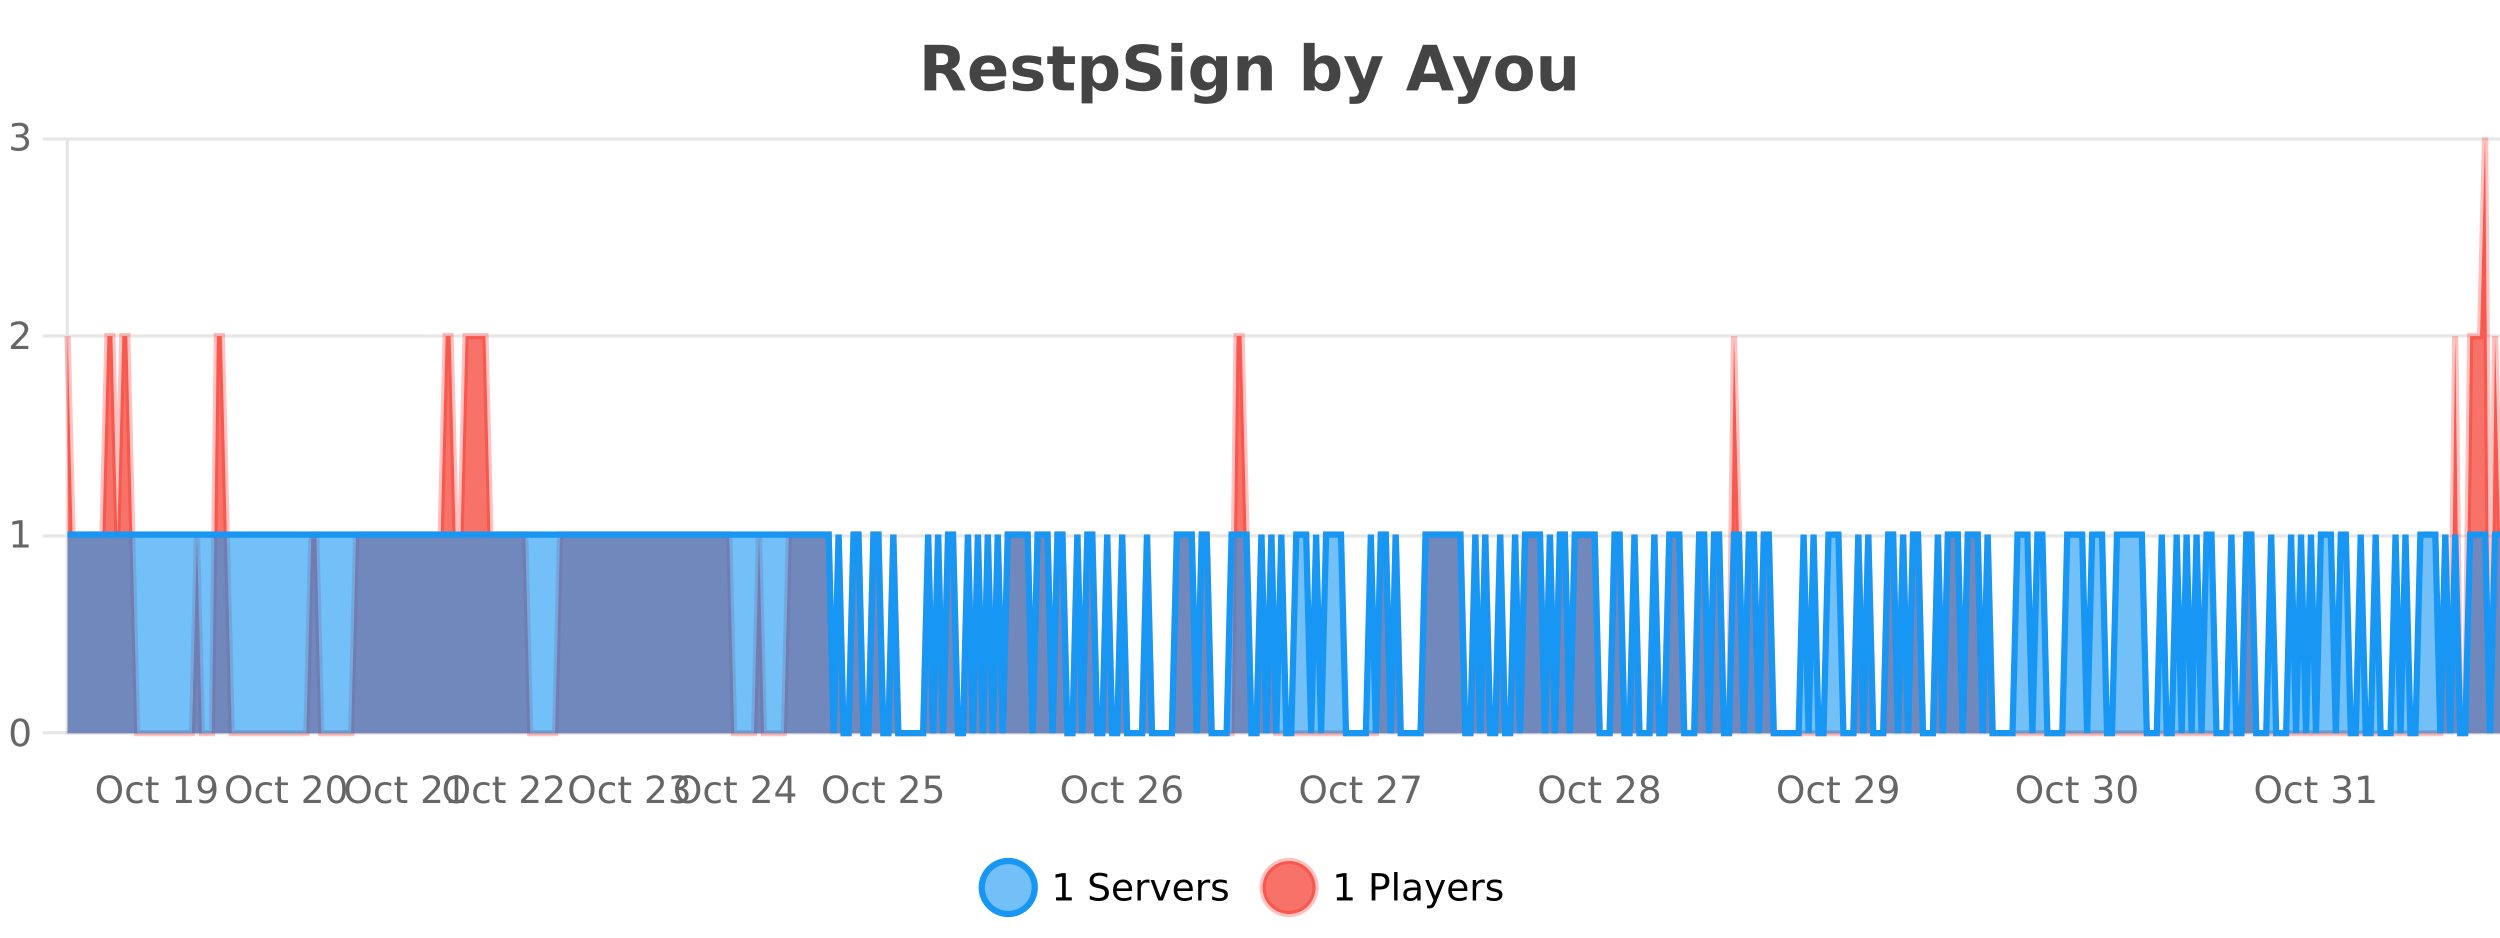
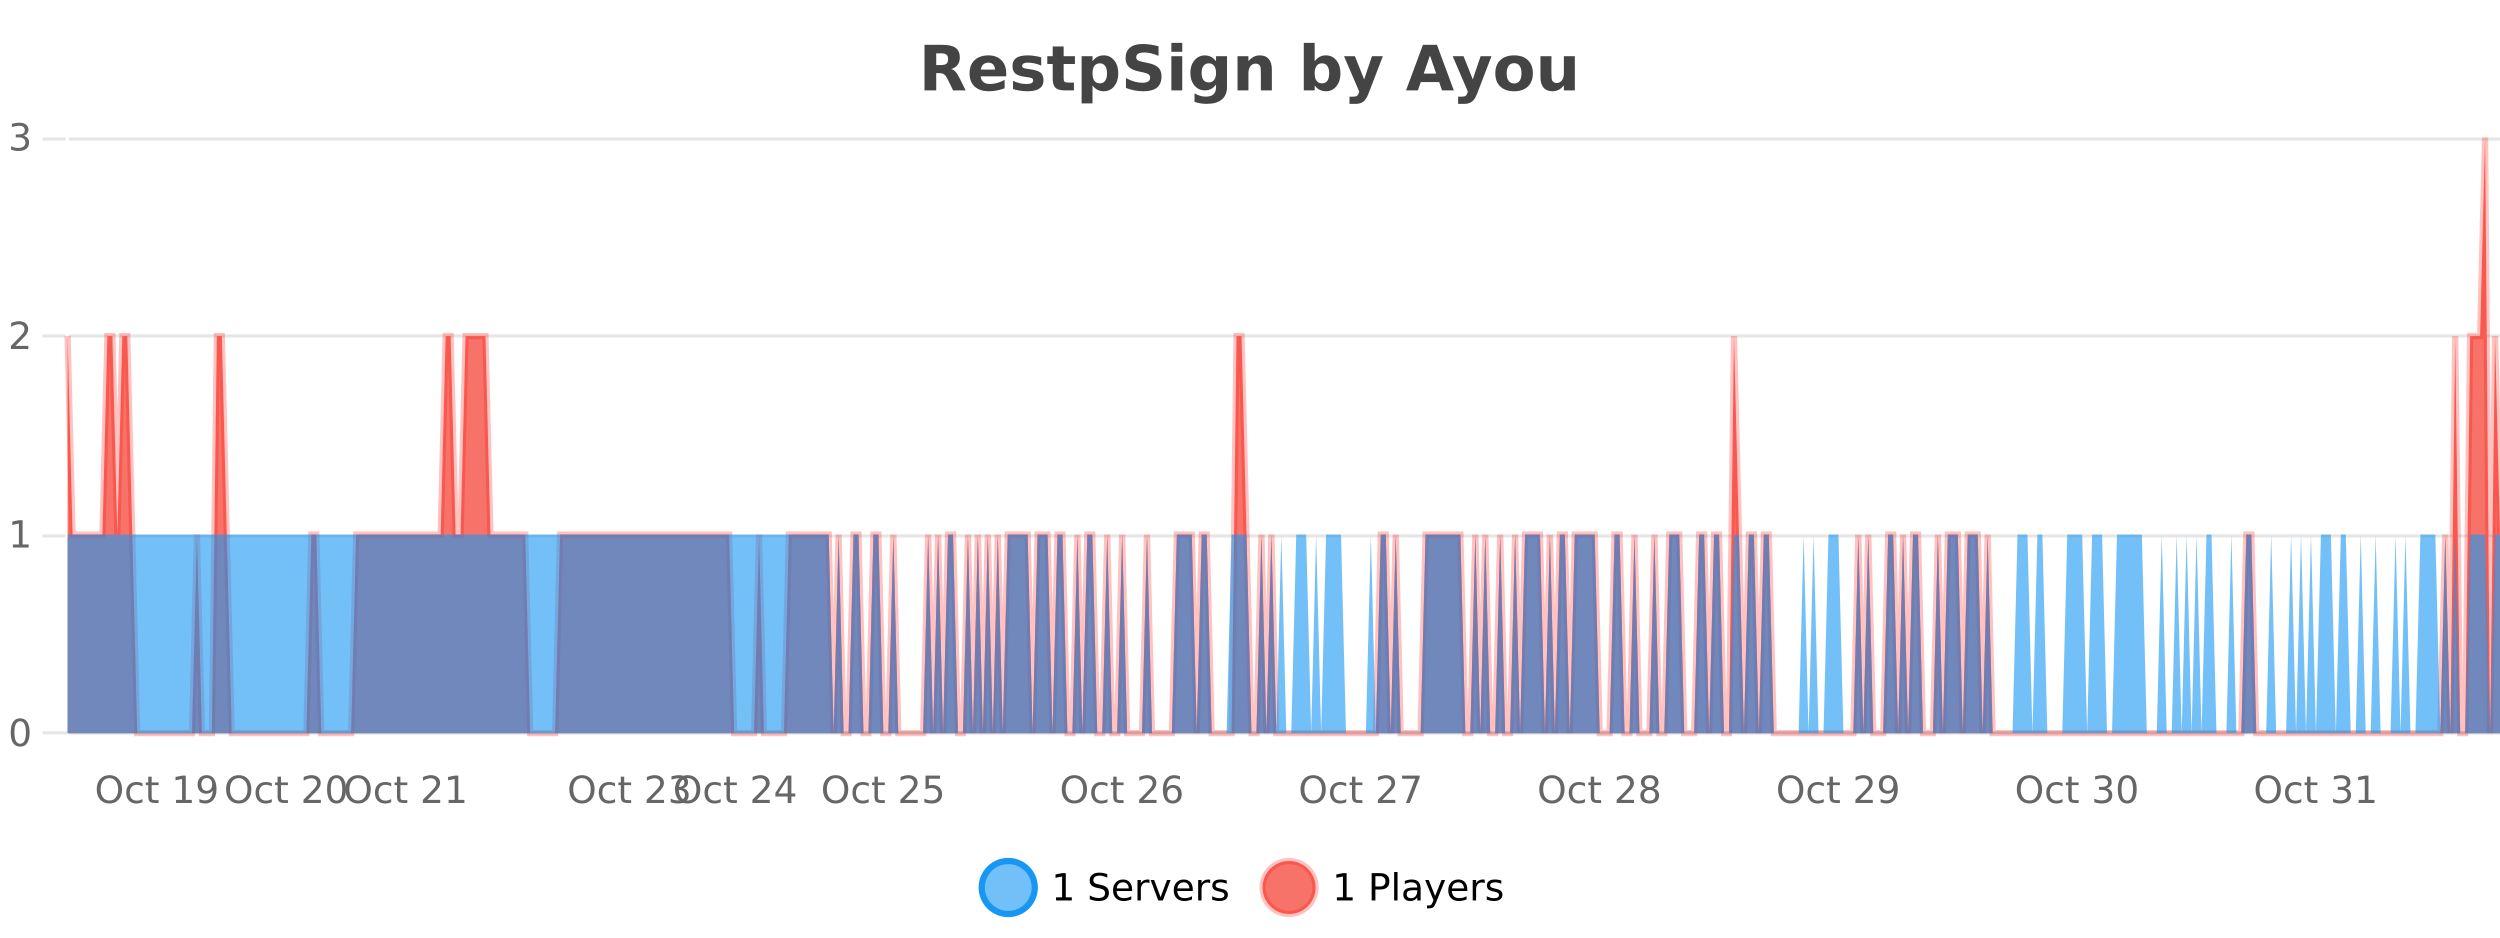
<svg xmlns="http://www.w3.org/2000/svg" width="800pt" height="300pt" viewBox="0 0 800 300" version="1.1">
  <defs>
    <clipPath id="clip1">
      <path d="M 285 263 L 360 263 L 360 300 L 285 300 Z M 285 263 " />
    </clipPath>
    <clipPath id="clip2">
      <path d="M 375 263 L 450 263 L 450 300 L 375 300 Z M 375 263 " />
    </clipPath>
    <clipPath id="clip3">
      <path d="M 21.633 44 L 800 44 L 800 234.602 L 21.633 234.602 Z M 21.633 44 " />
    </clipPath>
    <clipPath id="clip4">
-       <path d="M 20.633 43 L 800 43 L 800 235.602 L 20.633 235.602 Z M 20.633 43 " />
+       <path d="M 20.633 43 L 800 43 L 800 235.602 L 20.633 235.602 M 20.633 43 " />
    </clipPath>
    <clipPath id="clip5">
      <path d="M 21.633 171 L 800 171 L 800 234.602 L 21.633 234.602 Z M 21.633 171 " />
    </clipPath>
    <clipPath id="clip6">
-       <path d="M 20.633 142 L 800 142 L 800 235.602 L 20.633 235.602 Z M 20.633 142 " />
-     </clipPath>
+       </clipPath>
  </defs>
  <g id="surface1269071">
    <rect x="0" y="0" width="800" height="300" style="fill:rgb(100%,100%,100%);fill-opacity:1;stroke:none;" />
    <path style="fill:none;stroke-width:1;stroke-linecap:butt;stroke-linejoin:miter;stroke:rgb(0%,0%,0%);stroke-opacity:0.098;stroke-miterlimit:10;" d="M 22 234.5 L 800 234.5 " />
    <path style="fill:none;stroke-width:1;stroke-linecap:butt;stroke-linejoin:miter;stroke:rgb(0%,0%,0%);stroke-opacity:0.098;stroke-miterlimit:10;" d="M 13.633 234.5 L 21 234.5 " />
    <path style="fill:none;stroke-width:1;stroke-linecap:butt;stroke-linejoin:miter;stroke:rgb(0%,0%,0%);stroke-opacity:0.098;stroke-miterlimit:10;" d="M 22 171.5 L 800 171.5 " />
    <path style="fill:none;stroke-width:1;stroke-linecap:butt;stroke-linejoin:miter;stroke:rgb(0%,0%,0%);stroke-opacity:0.098;stroke-miterlimit:10;" d="M 13.633 171.5 L 21 171.5 " />
    <path style="fill:none;stroke-width:1;stroke-linecap:butt;stroke-linejoin:miter;stroke:rgb(0%,0%,0%);stroke-opacity:0.098;stroke-miterlimit:10;" d="M 22 107.5 L 800 107.5 " />
    <path style="fill:none;stroke-width:1;stroke-linecap:butt;stroke-linejoin:miter;stroke:rgb(0%,0%,0%);stroke-opacity:0.098;stroke-miterlimit:10;" d="M 13.633 107.5 L 21 107.5 " />
    <path style="fill:none;stroke-width:1;stroke-linecap:butt;stroke-linejoin:miter;stroke:rgb(0%,0%,0%);stroke-opacity:0.098;stroke-miterlimit:10;" d="M 22 44.5 L 800 44.5 " />
    <path style="fill:none;stroke-width:1;stroke-linecap:butt;stroke-linejoin:miter;stroke:rgb(0%,0%,0%);stroke-opacity:0.098;stroke-miterlimit:10;" d="M 13.633 44.5 L 21 44.5 " />
    <path style=" stroke:none;fill-rule:nonzero;fill:rgb(9.02%,58.824%,95.294%);fill-opacity:0.6;" d="M 331.121 284 C 331.121 288.688 327.324 292.484 322.637 292.484 C 317.953 292.484 314.152 288.688 314.152 284 C 314.152 279.312 317.953 275.516 322.637 275.516 C 327.324 275.516 331.121 279.312 331.121 284 Z M 331.121 284 " />
    <g clip-path="url(#clip1)" clip-rule="nonzero">
      <path style="fill:none;stroke-width:2;stroke-linecap:butt;stroke-linejoin:miter;stroke:rgb(9.02%,58.824%,95.294%);stroke-opacity:1;stroke-miterlimit:10;" d="M 331.121 284 C 331.121 288.688 327.324 292.484 322.637 292.484 C 317.953 292.484 314.152 288.688 314.152 284 C 314.152 279.312 317.953 275.516 322.637 275.516 C 327.324 275.516 331.121 279.312 331.121 284 Z M 331.121 284 " />
    </g>
    <path style=" stroke:none;fill-rule:nonzero;fill:rgb(0%,0%,0%);fill-opacity:1;" d="M 337.938 287.156 L 339.875 287.156 L 339.875 280.484 L 337.766 280.906 L 337.766 279.828 L 339.859 279.406 L 341.047 279.406 L 341.047 287.156 L 342.984 287.156 L 342.984 288.156 L 337.938 288.156 Z M 354.32 279.688 L 354.32 280.844 C 353.871 280.637 353.445 280.48 353.039 280.375 C 352.641 280.262 352.262 280.203 351.898 280.203 C 351.25 280.203 350.75 280.328 350.398 280.578 C 350.055 280.828 349.883 281.188 349.883 281.656 C 349.883 282.043 349.996 282.336 350.227 282.531 C 350.453 282.73 350.898 282.887 351.555 283 L 352.258 283.156 C 353.141 283.324 353.793 283.621 354.211 284.047 C 354.637 284.465 354.852 285.027 354.852 285.734 C 354.852 286.59 354.562 287.234 353.992 287.672 C 353.43 288.109 352.594 288.328 351.492 288.328 C 351.086 288.328 350.648 288.281 350.18 288.188 C 349.711 288.094 349.227 287.953 348.727 287.766 L 348.727 286.547 C 349.203 286.82 349.672 287.023 350.133 287.156 C 350.602 287.293 351.055 287.359 351.492 287.359 C 352.168 287.359 352.688 287.23 353.055 286.969 C 353.43 286.699 353.617 286.32 353.617 285.828 C 353.617 285.402 353.48 285.07 353.211 284.828 C 352.949 284.578 352.516 284.398 351.914 284.281 L 351.195 284.141 C 350.309 283.965 349.668 283.688 349.273 283.312 C 348.887 282.938 348.695 282.418 348.695 281.75 C 348.695 280.969 348.965 280.359 349.508 279.922 C 350.047 279.477 350.797 279.25 351.758 279.25 C 352.172 279.25 352.59 279.289 353.008 279.359 C 353.434 279.434 353.871 279.543 354.32 279.688 Z M 362.266 284.609 L 362.266 285.125 L 357.297 285.125 C 357.348 285.875 357.57 286.445 357.969 286.828 C 358.375 287.215 358.93 287.406 359.641 287.406 C 360.055 287.406 360.457 287.359 360.844 287.266 C 361.238 287.164 361.629 287.008 362.016 286.797 L 362.016 287.828 C 361.617 287.984 361.219 288.105 360.812 288.188 C 360.406 288.281 359.992 288.328 359.578 288.328 C 358.535 288.328 357.707 288.027 357.094 287.422 C 356.477 286.809 356.172 285.98 356.172 284.938 C 356.172 283.867 356.461 283.016 357.047 282.391 C 357.629 281.758 358.41 281.438 359.391 281.438 C 360.273 281.438 360.973 281.727 361.484 282.297 C 362.004 282.859 362.266 283.633 362.266 284.609 Z M 361.188 284.281 C 361.176 283.699 361.008 283.23 360.688 282.875 C 360.363 282.523 359.938 282.344 359.406 282.344 C 358.801 282.344 358.316 282.516 357.953 282.859 C 357.598 283.203 357.395 283.684 357.344 284.297 Z M 367.836 282.594 C 367.711 282.531 367.574 282.484 367.43 282.453 C 367.293 282.414 367.137 282.391 366.961 282.391 C 366.355 282.391 365.887 282.59 365.555 282.984 C 365.23 283.383 365.07 283.953 365.07 284.703 L 365.07 288.156 L 363.992 288.156 L 363.992 281.594 L 365.07 281.594 L 365.07 282.609 C 365.297 282.215 365.594 281.922 365.961 281.734 C 366.324 281.539 366.766 281.438 367.289 281.438 C 367.359 281.438 367.438 281.445 367.523 281.453 C 367.617 281.465 367.715 281.48 367.82 281.5 Z M 368.195 281.594 L 369.336 281.594 L 371.383 287.094 L 373.445 281.594 L 374.586 281.594 L 372.117 288.156 L 370.648 288.156 Z M 381.688 284.609 L 381.688 285.125 L 376.719 285.125 C 376.77 285.875 376.992 286.445 377.391 286.828 C 377.797 287.215 378.352 287.406 379.062 287.406 C 379.477 287.406 379.879 287.359 380.266 287.266 C 380.66 287.164 381.051 287.008 381.438 286.797 L 381.438 287.828 C 381.039 287.984 380.641 288.105 380.234 288.188 C 379.828 288.281 379.414 288.328 379 288.328 C 377.957 288.328 377.129 288.027 376.516 287.422 C 375.898 286.809 375.594 285.98 375.594 284.938 C 375.594 283.867 375.883 283.016 376.469 282.391 C 377.051 281.758 377.832 281.438 378.812 281.438 C 379.695 281.438 380.395 281.727 380.906 282.297 C 381.426 282.859 381.688 283.633 381.688 284.609 Z M 380.609 284.281 C 380.598 283.699 380.43 283.23 380.109 282.875 C 379.785 282.523 379.359 282.344 378.828 282.344 C 378.223 282.344 377.738 282.516 377.375 282.859 C 377.02 283.203 376.816 283.684 376.766 284.297 Z M 387.258 282.594 C 387.133 282.531 386.996 282.484 386.852 282.453 C 386.715 282.414 386.559 282.391 386.383 282.391 C 385.777 282.391 385.309 282.59 384.977 282.984 C 384.652 283.383 384.492 283.953 384.492 284.703 L 384.492 288.156 L 383.414 288.156 L 383.414 281.594 L 384.492 281.594 L 384.492 282.609 C 384.719 282.215 385.016 281.922 385.383 281.734 C 385.746 281.539 386.188 281.438 386.711 281.438 C 386.781 281.438 386.859 281.445 386.945 281.453 C 387.039 281.465 387.137 281.48 387.242 281.5 Z M 392.562 281.781 L 392.562 282.812 C 392.258 282.656 391.941 282.543 391.609 282.469 C 391.285 282.387 390.945 282.344 390.594 282.344 C 390.062 282.344 389.66 282.43 389.391 282.594 C 389.117 282.75 388.984 282.996 388.984 283.328 C 388.984 283.578 389.078 283.777 389.266 283.922 C 389.461 284.059 389.852 284.188 390.438 284.312 L 390.797 284.406 C 391.566 284.562 392.113 284.793 392.438 285.094 C 392.758 285.398 392.922 285.812 392.922 286.344 C 392.922 286.961 392.676 287.445 392.188 287.797 C 391.707 288.152 391.047 288.328 390.203 288.328 C 389.848 288.328 389.477 288.289 389.094 288.219 C 388.719 288.156 388.32 288.059 387.906 287.922 L 387.906 286.797 C 388.301 287.008 388.691 287.164 389.078 287.266 C 389.461 287.371 389.848 287.422 390.234 287.422 C 390.734 287.422 391.117 287.34 391.391 287.172 C 391.672 286.996 391.812 286.746 391.812 286.422 C 391.812 286.133 391.711 285.906 391.516 285.75 C 391.316 285.594 390.883 285.445 390.219 285.297 L 389.844 285.219 C 389.176 285.074 388.691 284.855 388.391 284.562 C 388.098 284.273 387.953 283.875 387.953 283.375 C 387.953 282.75 388.172 282.273 388.609 281.938 C 389.047 281.605 389.664 281.438 390.469 281.438 C 390.863 281.438 391.238 281.469 391.594 281.531 C 391.945 281.586 392.27 281.668 392.562 281.781 Z M 332.637 277.016 " />
    <path style=" stroke:none;fill-rule:nonzero;fill:rgb(96.863%,44.706%,40.784%);fill-opacity:1;" d="M 420.988 284 C 420.988 288.688 417.191 292.484 412.504 292.484 C 407.82 292.484 404.02 288.688 404.02 284 C 404.02 279.312 407.82 275.516 412.504 275.516 C 417.191 275.516 420.988 279.312 420.988 284 Z M 420.988 284 " />
    <g clip-path="url(#clip2)" clip-rule="nonzero">
      <path style="fill:none;stroke-width:2;stroke-linecap:butt;stroke-linejoin:miter;stroke:rgb(100%,4.706%,0%);stroke-opacity:0.247;stroke-miterlimit:10;" d="M 420.988 284 C 420.988 288.688 417.191 292.484 412.504 292.484 C 407.82 292.484 404.02 288.688 404.02 284 C 404.02 279.312 407.82 275.516 412.504 275.516 C 417.191 275.516 420.988 279.312 420.988 284 Z M 420.988 284 " />
    </g>
    <path style=" stroke:none;fill-rule:nonzero;fill:rgb(0%,0%,0%);fill-opacity:1;" d="M 427.805 287.156 L 429.742 287.156 L 429.742 280.484 L 427.633 280.906 L 427.633 279.828 L 429.727 279.406 L 430.914 279.406 L 430.914 287.156 L 432.852 287.156 L 432.852 288.156 L 427.805 288.156 Z M 440.125 280.375 L 440.125 283.672 L 441.609 283.672 C 442.16 283.672 442.586 283.531 442.891 283.25 C 443.191 282.961 443.344 282.547 443.344 282.016 C 443.344 281.496 443.191 281.094 442.891 280.812 C 442.586 280.523 442.16 280.375 441.609 280.375 Z M 438.938 279.406 L 441.609 279.406 C 442.598 279.406 443.344 279.633 443.844 280.078 C 444.344 280.516 444.594 281.164 444.594 282.016 C 444.594 282.883 444.344 283.539 443.844 283.984 C 443.344 284.422 442.598 284.641 441.609 284.641 L 440.125 284.641 L 440.125 288.156 L 438.938 288.156 Z M 446.129 279.031 L 447.207 279.031 L 447.207 288.156 L 446.129 288.156 Z M 452.445 284.859 C 451.578 284.859 450.977 284.961 450.633 285.156 C 450.297 285.355 450.133 285.695 450.133 286.172 C 450.133 286.559 450.258 286.867 450.508 287.094 C 450.766 287.312 451.109 287.422 451.539 287.422 C 452.141 287.422 452.621 287.215 452.977 286.797 C 453.34 286.371 453.523 285.805 453.523 285.094 L 453.523 284.859 Z M 454.602 284.406 L 454.602 288.156 L 453.523 288.156 L 453.523 287.156 C 453.273 287.555 452.965 287.852 452.602 288.047 C 452.234 288.234 451.789 288.328 451.258 288.328 C 450.578 288.328 450.043 288.141 449.648 287.766 C 449.25 287.383 449.055 286.875 449.055 286.25 C 449.055 285.512 449.297 284.953 449.789 284.578 C 450.289 284.203 451.027 284.016 452.008 284.016 L 453.523 284.016 L 453.523 283.906 C 453.523 283.406 453.355 283.023 453.023 282.75 C 452.699 282.48 452.246 282.344 451.664 282.344 C 451.289 282.344 450.918 282.391 450.555 282.484 C 450.199 282.578 449.859 282.715 449.539 282.891 L 449.539 281.891 C 449.934 281.734 450.312 281.621 450.68 281.547 C 451.055 281.477 451.418 281.438 451.773 281.438 C 452.719 281.438 453.43 281.684 453.898 282.172 C 454.367 282.664 454.602 283.406 454.602 284.406 Z M 459.551 288.766 C 459.246 289.547 458.949 290.055 458.66 290.297 C 458.367 290.535 457.98 290.656 457.504 290.656 L 456.645 290.656 L 456.645 289.75 L 457.27 289.75 C 457.57 289.75 457.801 289.676 457.957 289.531 C 458.121 289.395 458.305 289.066 458.504 288.547 L 458.707 288.047 L 456.051 281.594 L 457.191 281.594 L 459.238 286.719 L 461.301 281.594 L 462.441 281.594 Z M 469.543 284.609 L 469.543 285.125 L 464.574 285.125 C 464.625 285.875 464.848 286.445 465.246 286.828 C 465.652 287.215 466.207 287.406 466.918 287.406 C 467.332 287.406 467.734 287.359 468.121 287.266 C 468.516 287.164 468.906 287.008 469.293 286.797 L 469.293 287.828 C 468.895 287.984 468.496 288.105 468.09 288.188 C 467.684 288.281 467.27 288.328 466.855 288.328 C 465.812 288.328 464.984 288.027 464.371 287.422 C 463.754 286.809 463.449 285.98 463.449 284.938 C 463.449 283.867 463.738 283.016 464.324 282.391 C 464.906 281.758 465.688 281.438 466.668 281.438 C 467.551 281.438 468.25 281.727 468.762 282.297 C 469.281 282.859 469.543 283.633 469.543 284.609 Z M 468.465 284.281 C 468.453 283.699 468.285 283.23 467.965 282.875 C 467.641 282.523 467.215 282.344 466.684 282.344 C 466.078 282.344 465.594 282.516 465.23 282.859 C 464.875 283.203 464.672 283.684 464.621 284.297 Z M 475.113 282.594 C 474.988 282.531 474.852 282.484 474.707 282.453 C 474.57 282.414 474.414 282.391 474.238 282.391 C 473.633 282.391 473.164 282.59 472.832 282.984 C 472.508 283.383 472.348 283.953 472.348 284.703 L 472.348 288.156 L 471.27 288.156 L 471.27 281.594 L 472.348 281.594 L 472.348 282.609 C 472.574 282.215 472.871 281.922 473.238 281.734 C 473.602 281.539 474.043 281.438 474.566 281.438 C 474.637 281.438 474.715 281.445 474.801 281.453 C 474.895 281.465 474.992 281.48 475.098 281.5 Z M 480.422 281.781 L 480.422 282.812 C 480.117 282.656 479.801 282.543 479.469 282.469 C 479.145 282.387 478.805 282.344 478.453 282.344 C 477.922 282.344 477.52 282.43 477.25 282.594 C 476.977 282.75 476.844 282.996 476.844 283.328 C 476.844 283.578 476.938 283.777 477.125 283.922 C 477.32 284.059 477.711 284.188 478.297 284.312 L 478.656 284.406 C 479.426 284.562 479.973 284.793 480.297 285.094 C 480.617 285.398 480.781 285.812 480.781 286.344 C 480.781 286.961 480.535 287.445 480.047 287.797 C 479.566 288.152 478.906 288.328 478.062 288.328 C 477.707 288.328 477.336 288.289 476.953 288.219 C 476.578 288.156 476.18 288.059 475.766 287.922 L 475.766 286.797 C 476.16 287.008 476.551 287.164 476.938 287.266 C 477.32 287.371 477.707 287.422 478.094 287.422 C 478.594 287.422 478.977 287.34 479.25 287.172 C 479.531 286.996 479.672 286.746 479.672 286.422 C 479.672 286.133 479.57 285.906 479.375 285.75 C 479.176 285.594 478.742 285.445 478.078 285.297 L 477.703 285.219 C 477.035 285.074 476.551 284.855 476.25 284.562 C 475.957 284.273 475.812 283.875 475.812 283.375 C 475.812 282.75 476.031 282.273 476.469 281.938 C 476.906 281.605 477.523 281.438 478.328 281.438 C 478.723 281.438 479.098 281.469 479.453 281.531 C 479.805 281.586 480.129 281.668 480.422 281.781 Z M 422.504 277.016 " />
    <path style=" stroke:none;fill-rule:nonzero;fill:rgb(26.667%,26.667%,26.667%);fill-opacity:1;" d="M 301.172 20.812 C 301.961 20.812 302.531 20.668 302.875 20.375 C 303.219 20.074 303.391 19.59 303.391 18.922 C 303.391 18.258 303.219 17.781 302.875 17.5 C 302.531 17.211 301.961 17.062 301.172 17.062 L 299.594 17.062 L 299.594 20.812 Z M 299.594 23.406 L 299.594 28.922 L 295.844 28.922 L 295.844 14.344 L 301.578 14.344 C 303.492 14.344 304.898 14.668 305.797 15.312 C 306.691 15.961 307.141 16.977 307.141 18.359 C 307.141 19.328 306.906 20.125 306.438 20.75 C 305.977 21.367 305.281 21.82 304.344 22.109 C 304.852 22.227 305.312 22.492 305.719 22.906 C 306.125 23.312 306.535 23.938 306.953 24.781 L 309 28.922 L 305 28.922 L 303.219 25.297 C 302.863 24.57 302.5 24.074 302.125 23.812 C 301.758 23.543 301.27 23.406 300.656 23.406 Z M 321.992 23.422 L 321.992 24.422 L 313.82 24.422 C 313.902 25.246 314.199 25.859 314.711 26.266 C 315.219 26.672 315.93 26.875 316.836 26.875 C 317.574 26.875 318.328 26.766 319.102 26.547 C 319.871 26.328 320.664 26 321.477 25.562 L 321.477 28.25 C 320.652 28.562 319.824 28.797 318.992 28.953 C 318.168 29.117 317.344 29.203 316.523 29.203 C 314.543 29.203 313 28.703 311.898 27.703 C 310.805 26.695 310.258 25.281 310.258 23.469 C 310.258 21.68 310.793 20.273 311.867 19.25 C 312.949 18.23 314.434 17.719 316.32 17.719 C 318.039 17.719 319.414 18.242 320.445 19.281 C 321.477 20.312 321.992 21.695 321.992 23.422 Z M 318.398 22.266 C 318.398 21.602 318.203 21.062 317.82 20.656 C 317.434 20.25 316.93 20.047 316.305 20.047 C 315.625 20.047 315.074 20.242 314.648 20.625 C 314.23 21 313.969 21.547 313.867 22.266 Z M 333.184 18.328 L 333.184 20.984 C 332.441 20.672 331.723 20.438 331.027 20.281 C 330.328 20.125 329.668 20.047 329.043 20.047 C 328.387 20.047 327.895 20.133 327.574 20.297 C 327.25 20.465 327.09 20.719 327.09 21.062 C 327.09 21.344 327.207 21.559 327.449 21.703 C 327.699 21.852 328.137 21.961 328.762 22.031 L 329.387 22.125 C 331.176 22.355 332.379 22.73 332.996 23.25 C 333.609 23.773 333.918 24.59 333.918 25.703 C 333.918 26.871 333.484 27.746 332.621 28.328 C 331.766 28.914 330.488 29.203 328.793 29.203 C 328.062 29.203 327.312 29.145 326.543 29.031 C 325.77 28.918 324.98 28.746 324.168 28.516 L 324.168 25.859 C 324.863 26.203 325.578 26.461 326.309 26.625 C 327.035 26.793 327.781 26.875 328.543 26.875 C 329.23 26.875 329.746 26.781 330.09 26.594 C 330.434 26.406 330.605 26.125 330.605 25.75 C 330.605 25.438 330.484 25.211 330.246 25.062 C 330.004 24.906 329.531 24.789 328.824 24.703 L 328.215 24.625 C 326.652 24.43 325.559 24.07 324.934 23.547 C 324.309 23.016 323.996 22.215 323.996 21.141 C 323.996 19.984 324.391 19.125 325.184 18.562 C 325.984 18 327.203 17.719 328.84 17.719 C 329.484 17.719 330.16 17.773 330.871 17.875 C 331.578 17.969 332.348 18.121 333.184 18.328 Z M 340.367 14.875 L 340.367 17.984 L 343.977 17.984 L 343.977 20.484 L 340.367 20.484 L 340.367 25.125 C 340.367 25.637 340.465 25.98 340.664 26.156 C 340.871 26.336 341.273 26.422 341.867 26.422 L 343.664 26.422 L 343.664 28.922 L 340.664 28.922 C 339.289 28.922 338.309 28.637 337.727 28.062 C 337.152 27.48 336.867 26.5 336.867 25.125 L 336.867 20.484 L 335.133 20.484 L 335.133 17.984 L 336.867 17.984 L 336.867 14.875 Z M 349.602 27.344 L 349.602 33.078 L 346.117 33.078 L 346.117 17.984 L 349.602 17.984 L 349.602 19.578 C 350.09 18.945 350.625 18.477 351.211 18.172 C 351.793 17.871 352.465 17.719 353.227 17.719 C 354.578 17.719 355.688 18.258 356.555 19.328 C 357.418 20.402 357.852 21.781 357.852 23.469 C 357.852 25.148 357.418 26.523 356.555 27.594 C 355.688 28.668 354.578 29.203 353.227 29.203 C 352.465 29.203 351.793 29.051 351.211 28.75 C 350.625 28.449 350.09 27.98 349.602 27.344 Z M 351.93 20.266 C 351.18 20.266 350.602 20.543 350.195 21.094 C 349.797 21.637 349.602 22.43 349.602 23.469 C 349.602 24.5 349.797 25.293 350.195 25.844 C 350.602 26.398 351.18 26.672 351.93 26.672 C 352.68 26.672 353.25 26.402 353.648 25.859 C 354.043 25.309 354.242 24.512 354.242 23.469 C 354.242 22.43 354.043 21.637 353.648 21.094 C 353.25 20.543 352.68 20.266 351.93 20.266 Z M 370.73 14.797 L 370.73 17.891 C 369.926 17.527 369.145 17.258 368.387 17.078 C 367.625 16.891 366.906 16.797 366.23 16.797 C 365.332 16.797 364.668 16.922 364.23 17.172 C 363.801 17.422 363.59 17.809 363.59 18.328 C 363.59 18.715 363.734 19.016 364.027 19.234 C 364.316 19.453 364.844 19.641 365.605 19.797 L 367.199 20.125 C 368.824 20.449 369.973 20.945 370.652 21.609 C 371.34 22.277 371.684 23.219 371.684 24.438 C 371.684 26.043 371.203 27.242 370.246 28.031 C 369.297 28.812 367.844 29.203 365.887 29.203 C 364.957 29.203 364.027 29.113 363.09 28.938 C 362.16 28.762 361.234 28.5 360.309 28.156 L 360.309 24.984 C 361.234 25.484 362.129 25.859 362.996 26.109 C 363.871 26.359 364.715 26.484 365.527 26.484 C 366.348 26.484 366.973 26.352 367.402 26.078 C 367.84 25.797 368.059 25.402 368.059 24.891 C 368.059 24.445 367.906 24.094 367.605 23.844 C 367.312 23.594 366.723 23.371 365.84 23.172 L 364.387 22.859 C 362.926 22.547 361.859 22.055 361.184 21.375 C 360.516 20.688 360.184 19.762 360.184 18.594 C 360.184 17.148 360.652 16.031 361.59 15.25 C 362.527 14.469 363.875 14.078 365.637 14.078 C 366.438 14.078 367.262 14.141 368.105 14.266 C 368.949 14.383 369.824 14.559 370.73 14.797 Z M 374.836 17.984 L 378.32 17.984 L 378.32 28.922 L 374.836 28.922 Z M 374.836 13.719 L 378.32 13.719 L 378.32 16.578 L 374.836 16.578 Z M 389.133 27.062 C 388.652 27.699 388.121 28.168 387.539 28.469 C 386.953 28.773 386.281 28.922 385.523 28.922 C 384.188 28.922 383.086 28.398 382.211 27.344 C 381.344 26.293 380.914 24.953 380.914 23.328 C 380.914 21.695 381.344 20.355 382.211 19.312 C 383.086 18.262 384.188 17.734 385.523 17.734 C 386.281 17.734 386.953 17.887 387.539 18.188 C 388.121 18.492 388.652 18.965 389.133 19.609 L 389.133 17.984 L 392.648 17.984 L 392.648 27.812 C 392.648 29.57 392.09 30.914 390.977 31.844 C 389.871 32.77 388.262 33.234 386.148 33.234 C 385.469 33.234 384.809 33.18 384.164 33.078 C 383.527 32.973 382.887 32.816 382.242 32.609 L 382.242 29.875 C 382.855 30.227 383.453 30.488 384.039 30.656 C 384.621 30.832 385.211 30.922 385.805 30.922 C 386.949 30.922 387.789 30.672 388.32 30.172 C 388.859 29.672 389.133 28.887 389.133 27.812 Z M 386.82 20.266 C 386.102 20.266 385.539 20.531 385.133 21.062 C 384.727 21.594 384.523 22.352 384.523 23.328 C 384.523 24.328 384.715 25.09 385.102 25.609 C 385.496 26.121 386.07 26.375 386.82 26.375 C 387.547 26.375 388.117 26.109 388.523 25.578 C 388.93 25.047 389.133 24.297 389.133 23.328 C 389.133 22.352 388.93 21.594 388.523 21.062 C 388.117 20.531 387.547 20.266 386.82 20.266 Z M 406.992 22.266 L 406.992 28.922 L 403.477 28.922 L 403.477 23.828 C 403.477 22.883 403.453 22.23 403.414 21.875 C 403.371 21.512 403.297 21.246 403.195 21.078 C 403.059 20.852 402.871 20.672 402.633 20.547 C 402.402 20.422 402.137 20.359 401.836 20.359 C 401.105 20.359 400.531 20.641 400.117 21.203 C 399.699 21.766 399.492 22.547 399.492 23.547 L 399.492 28.922 L 396.008 28.922 L 396.008 17.984 L 399.492 17.984 L 399.492 19.578 C 400.023 18.945 400.586 18.477 401.18 18.172 C 401.773 17.871 402.422 17.719 403.133 17.719 C 404.402 17.719 405.359 18.109 406.008 18.891 C 406.664 19.664 406.992 20.789 406.992 22.266 Z M 423.023 26.672 C 423.773 26.672 424.344 26.402 424.742 25.859 C 425.137 25.309 425.336 24.512 425.336 23.469 C 425.336 22.43 425.137 21.637 424.742 21.094 C 424.344 20.543 423.773 20.266 423.023 20.266 C 422.273 20.266 421.695 20.543 421.289 21.094 C 420.891 21.637 420.695 22.43 420.695 23.469 C 420.695 24.5 420.891 25.293 421.289 25.844 C 421.695 26.398 422.273 26.672 423.023 26.672 Z M 420.695 19.578 C 421.184 18.945 421.719 18.477 422.305 18.172 C 422.887 17.871 423.559 17.719 424.32 17.719 C 425.672 17.719 426.781 18.258 427.648 19.328 C 428.512 20.402 428.945 21.781 428.945 23.469 C 428.945 25.148 428.512 26.523 427.648 27.594 C 426.781 28.668 425.672 29.203 424.32 29.203 C 423.559 29.203 422.887 29.051 422.305 28.75 C 421.719 28.449 421.184 27.98 420.695 27.344 L 420.695 28.922 L 417.211 28.922 L 417.211 13.719 L 420.695 13.719 Z M 430.09 17.984 L 433.574 17.984 L 436.527 25.406 L 439.027 17.984 L 442.512 17.984 L 437.918 29.953 C 437.457 31.172 436.918 32.02 436.293 32.5 C 435.676 32.988 434.871 33.234 433.871 33.234 L 431.84 33.234 L 431.84 30.938 L 432.934 30.938 C 433.527 30.938 433.957 30.844 434.23 30.656 C 434.5 30.469 434.707 30.129 434.855 29.641 L 434.965 29.344 Z M 460.527 26.266 L 454.652 26.266 L 453.715 28.922 L 449.934 28.922 L 455.34 14.344 L 459.824 14.344 L 465.215 28.922 L 461.449 28.922 Z M 455.59 23.562 L 459.574 23.562 L 457.59 17.766 Z M 464.855 17.984 L 468.34 17.984 L 471.293 25.406 L 473.793 17.984 L 477.277 17.984 L 472.684 29.953 C 472.223 31.172 471.684 32.02 471.059 32.5 C 470.441 32.988 469.637 33.234 468.637 33.234 L 466.605 33.234 L 466.605 30.938 L 467.699 30.938 C 468.293 30.938 468.723 30.844 468.996 30.656 C 469.266 30.469 469.473 30.129 469.621 29.641 L 469.73 29.344 Z M 484.531 20.219 C 483.75 20.219 483.156 20.5 482.75 21.062 C 482.344 21.617 482.141 22.418 482.141 23.469 C 482.141 24.512 482.344 25.312 482.75 25.875 C 483.156 26.43 483.75 26.703 484.531 26.703 C 485.289 26.703 485.867 26.43 486.266 25.875 C 486.672 25.312 486.875 24.512 486.875 23.469 C 486.875 22.418 486.672 21.617 486.266 21.062 C 485.867 20.5 485.289 20.219 484.531 20.219 Z M 484.531 17.719 C 486.406 17.719 487.867 18.23 488.922 19.25 C 489.984 20.262 490.516 21.668 490.516 23.469 C 490.516 25.262 489.984 26.668 488.922 27.688 C 487.867 28.699 486.406 29.203 484.531 29.203 C 482.633 29.203 481.156 28.699 480.094 27.688 C 479.031 26.668 478.5 25.262 478.5 23.469 C 478.5 21.668 479.031 20.262 480.094 19.25 C 481.156 18.23 482.633 17.719 484.531 17.719 Z M 492.945 24.656 L 492.945 17.984 L 496.461 17.984 L 496.461 19.078 C 496.461 19.672 496.453 20.418 496.445 21.312 C 496.445 22.211 496.445 22.805 496.445 23.094 C 496.445 23.98 496.465 24.617 496.508 25 C 496.559 25.387 496.637 25.668 496.742 25.844 C 496.887 26.074 497.074 26.25 497.305 26.375 C 497.531 26.5 497.797 26.562 498.102 26.562 C 498.828 26.562 499.402 26.281 499.82 25.719 C 500.234 25.156 500.445 24.383 500.445 23.391 L 500.445 17.984 L 503.945 17.984 L 503.945 28.922 L 500.445 28.922 L 500.445 27.344 C 499.914 27.98 499.352 28.449 498.758 28.75 C 498.172 29.051 497.527 29.203 496.82 29.203 C 495.559 29.203 494.594 28.82 493.93 28.047 C 493.273 27.266 492.945 26.137 492.945 24.656 Z M 294 10.359 " />
    <path style="fill:none;stroke-width:1;stroke-linecap:butt;stroke-linejoin:miter;stroke:rgb(0%,0%,0%);stroke-opacity:0.098;stroke-miterlimit:10;" d="M 21 234.5 L 801 234.5 " />
    <path style=" stroke:none;fill-rule:nonzero;fill:rgb(40%,40%,40%);fill-opacity:1;" d="M 35.02 249 C 34.152 249 33.465 249.324 32.957 249.969 C 32.457 250.605 32.207 251.48 32.207 252.594 C 32.207 253.688 32.457 254.559 32.957 255.203 C 33.465 255.84 34.152 256.156 35.02 256.156 C 35.871 256.156 36.551 255.84 37.051 255.203 C 37.559 254.559 37.816 253.688 37.816 252.594 C 37.816 251.48 37.559 250.605 37.051 249.969 C 36.551 249.324 35.871 249 35.02 249 Z M 35.02 248.047 C 36.238 248.047 37.211 248.461 37.941 249.281 C 38.68 250.105 39.051 251.211 39.051 252.594 C 39.051 253.969 38.68 255.07 37.941 255.891 C 37.211 256.715 36.238 257.125 35.02 257.125 C 33.789 257.125 32.805 256.715 32.066 255.891 C 31.324 255.07 30.957 253.969 30.957 252.594 C 30.957 251.211 31.324 250.105 32.066 249.281 C 32.805 248.461 33.789 248.047 35.02 248.047 Z M 45.59 250.641 L 45.59 251.656 C 45.277 251.48 44.969 251.352 44.668 251.266 C 44.363 251.184 44.059 251.141 43.746 251.141 C 43.035 251.141 42.488 251.367 42.105 251.812 C 41.719 252.25 41.527 252.871 41.527 253.672 C 41.527 254.477 41.719 255.102 42.105 255.547 C 42.488 255.984 43.035 256.203 43.746 256.203 C 44.059 256.203 44.363 256.164 44.668 256.078 C 44.969 255.996 45.277 255.871 45.59 255.703 L 45.59 256.703 C 45.285 256.84 44.973 256.945 44.652 257.016 C 44.328 257.086 43.984 257.125 43.621 257.125 C 42.629 257.125 41.844 256.82 41.262 256.203 C 40.676 255.578 40.387 254.734 40.387 253.672 C 40.387 252.609 40.676 251.773 41.262 251.156 C 41.855 250.543 42.668 250.234 43.699 250.234 C 44.02 250.234 44.34 250.273 44.652 250.344 C 44.973 250.406 45.285 250.508 45.59 250.641 Z M 48.531 248.531 L 48.531 250.391 L 50.75 250.391 L 50.75 251.234 L 48.531 251.234 L 48.531 254.797 C 48.531 255.328 48.602 255.672 48.75 255.828 C 48.895 255.977 49.191 256.047 49.641 256.047 L 50.75 256.047 L 50.75 256.953 L 49.641 256.953 C 48.805 256.953 48.227 256.797 47.906 256.484 C 47.594 256.172 47.438 255.609 47.438 254.797 L 47.438 251.234 L 46.656 251.234 L 46.656 250.391 L 47.438 250.391 L 47.438 248.531 Z M 56.332 255.953 L 58.27 255.953 L 58.27 249.281 L 56.16 249.703 L 56.16 248.625 L 58.254 248.203 L 59.441 248.203 L 59.441 255.953 L 61.379 255.953 L 61.379 256.953 L 56.332 256.953 Z M 63.797 256.766 L 63.797 255.688 C 64.098 255.836 64.398 255.945 64.703 256.016 C 65.004 256.09 65.305 256.125 65.609 256.125 C 66.391 256.125 66.984 255.867 67.391 255.344 C 67.805 254.812 68.039 254.012 68.094 252.938 C 67.875 253.281 67.586 253.543 67.234 253.719 C 66.891 253.898 66.504 253.984 66.078 253.984 C 65.203 253.984 64.508 253.727 64 253.203 C 63.488 252.672 63.234 251.945 63.234 251.016 C 63.234 250.121 63.5 249.402 64.031 248.859 C 64.562 248.32 65.27 248.047 66.156 248.047 C 67.164 248.047 67.938 248.438 68.469 249.219 C 69.008 249.992 69.281 251.117 69.281 252.594 C 69.281 253.969 68.953 255.07 68.297 255.891 C 67.641 256.715 66.758 257.125 65.656 257.125 C 65.352 257.125 65.051 257.094 64.75 257.031 C 64.445 256.977 64.129 256.891 63.797 256.766 Z M 66.156 253.062 C 66.688 253.062 67.109 252.883 67.422 252.516 C 67.734 252.152 67.891 251.652 67.891 251.016 C 67.891 250.391 67.734 249.898 67.422 249.531 C 67.109 249.168 66.688 248.984 66.156 248.984 C 65.625 248.984 65.203 249.168 64.891 249.531 C 64.586 249.898 64.438 250.391 64.438 251.016 C 64.438 251.652 64.586 252.152 64.891 252.516 C 65.203 252.883 65.625 253.062 66.156 253.062 Z M 30.285 245.816 " />
    <path style=" stroke:none;fill-rule:nonzero;fill:rgb(40%,40%,40%);fill-opacity:1;" d="M 76.406 249 C 75.539 249 74.852 249.324 74.344 249.969 C 73.844 250.605 73.594 251.48 73.594 252.594 C 73.594 253.688 73.844 254.559 74.344 255.203 C 74.852 255.84 75.539 256.156 76.406 256.156 C 77.258 256.156 77.938 255.84 78.438 255.203 C 78.945 254.559 79.203 253.688 79.203 252.594 C 79.203 251.48 78.945 250.605 78.438 249.969 C 77.938 249.324 77.258 249 76.406 249 Z M 76.406 248.047 C 77.625 248.047 78.598 248.461 79.328 249.281 C 80.066 250.105 80.438 251.211 80.438 252.594 C 80.438 253.969 80.066 255.07 79.328 255.891 C 78.598 256.715 77.625 257.125 76.406 257.125 C 75.176 257.125 74.191 256.715 73.453 255.891 C 72.711 255.07 72.344 253.969 72.344 252.594 C 72.344 251.211 72.711 250.105 73.453 249.281 C 74.191 248.461 75.176 248.047 76.406 248.047 Z M 86.977 250.641 L 86.977 251.656 C 86.664 251.48 86.355 251.352 86.055 251.266 C 85.75 251.184 85.445 251.141 85.133 251.141 C 84.422 251.141 83.875 251.367 83.492 251.812 C 83.105 252.25 82.914 252.871 82.914 253.672 C 82.914 254.477 83.105 255.102 83.492 255.547 C 83.875 255.984 84.422 256.203 85.133 256.203 C 85.445 256.203 85.75 256.164 86.055 256.078 C 86.355 255.996 86.664 255.871 86.977 255.703 L 86.977 256.703 C 86.672 256.84 86.359 256.945 86.039 257.016 C 85.715 257.086 85.371 257.125 85.008 257.125 C 84.016 257.125 83.23 256.82 82.648 256.203 C 82.062 255.578 81.773 254.734 81.773 253.672 C 81.773 252.609 82.062 251.773 82.648 251.156 C 83.242 250.543 84.055 250.234 85.086 250.234 C 85.406 250.234 85.727 250.273 86.039 250.344 C 86.359 250.406 86.672 250.508 86.977 250.641 Z M 89.918 248.531 L 89.918 250.391 L 92.137 250.391 L 92.137 251.234 L 89.918 251.234 L 89.918 254.797 C 89.918 255.328 89.988 255.672 90.137 255.828 C 90.281 255.977 90.578 256.047 91.027 256.047 L 92.137 256.047 L 92.137 256.953 L 91.027 256.953 C 90.191 256.953 89.613 256.797 89.293 256.484 C 88.98 256.172 88.824 255.609 88.824 254.797 L 88.824 251.234 L 88.043 251.234 L 88.043 250.391 L 88.824 250.391 L 88.824 248.531 Z M 98.531 255.953 L 102.672 255.953 L 102.672 256.953 L 97.109 256.953 L 97.109 255.953 C 97.555 255.496 98.164 254.875 98.938 254.094 C 99.719 253.305 100.207 252.793 100.406 252.562 C 100.789 252.148 101.055 251.793 101.203 251.5 C 101.359 251.199 101.438 250.906 101.438 250.625 C 101.438 250.156 101.27 249.777 100.938 249.484 C 100.613 249.195 100.191 249.047 99.672 249.047 C 99.297 249.047 98.898 249.109 98.484 249.234 C 98.078 249.359 97.641 249.559 97.172 249.828 L 97.172 248.625 C 97.648 248.438 98.094 248.297 98.5 248.203 C 98.914 248.102 99.297 248.047 99.641 248.047 C 100.547 248.047 101.27 248.277 101.812 248.734 C 102.352 249.184 102.625 249.789 102.625 250.547 C 102.625 250.902 102.555 251.242 102.422 251.562 C 102.285 251.887 102.039 252.266 101.688 252.703 C 101.582 252.82 101.27 253.148 100.75 253.688 C 100.227 254.23 99.488 254.984 98.531 255.953 Z M 107.68 248.984 C 107.074 248.984 106.617 249.289 106.305 249.891 C 106 250.484 105.852 251.387 105.852 252.594 C 105.852 253.793 106 254.695 106.305 255.297 C 106.617 255.891 107.074 256.188 107.68 256.188 C 108.293 256.188 108.75 255.891 109.055 255.297 C 109.367 254.695 109.523 253.793 109.523 252.594 C 109.523 251.387 109.367 250.484 109.055 249.891 C 108.75 249.289 108.293 248.984 107.68 248.984 Z M 107.68 248.047 C 108.656 248.047 109.406 248.438 109.93 249.219 C 110.449 249.992 110.711 251.117 110.711 252.594 C 110.711 254.062 110.449 255.188 109.93 255.969 C 109.406 256.742 108.656 257.125 107.68 257.125 C 106.699 257.125 105.949 256.742 105.43 255.969 C 104.918 255.188 104.664 254.062 104.664 252.594 C 104.664 251.117 104.918 249.992 105.43 249.219 C 105.949 248.438 106.699 248.047 107.68 248.047 Z M 71.672 245.816 " />
    <path style=" stroke:none;fill-rule:nonzero;fill:rgb(40%,40%,40%);fill-opacity:1;" d="M 114.609 249 C 113.742 249 113.055 249.324 112.547 249.969 C 112.047 250.605 111.797 251.48 111.797 252.594 C 111.797 253.688 112.047 254.559 112.547 255.203 C 113.055 255.84 113.742 256.156 114.609 256.156 C 115.461 256.156 116.141 255.84 116.641 255.203 C 117.148 254.559 117.406 253.688 117.406 252.594 C 117.406 251.48 117.148 250.605 116.641 249.969 C 116.141 249.324 115.461 249 114.609 249 Z M 114.609 248.047 C 115.828 248.047 116.801 248.461 117.531 249.281 C 118.27 250.105 118.641 251.211 118.641 252.594 C 118.641 253.969 118.27 255.07 117.531 255.891 C 116.801 256.715 115.828 257.125 114.609 257.125 C 113.379 257.125 112.395 256.715 111.656 255.891 C 110.914 255.07 110.547 253.969 110.547 252.594 C 110.547 251.211 110.914 250.105 111.656 249.281 C 112.395 248.461 113.379 248.047 114.609 248.047 Z M 125.18 250.641 L 125.18 251.656 C 124.867 251.48 124.559 251.352 124.258 251.266 C 123.953 251.184 123.648 251.141 123.336 251.141 C 122.625 251.141 122.078 251.367 121.695 251.812 C 121.309 252.25 121.117 252.871 121.117 253.672 C 121.117 254.477 121.309 255.102 121.695 255.547 C 122.078 255.984 122.625 256.203 123.336 256.203 C 123.648 256.203 123.953 256.164 124.258 256.078 C 124.559 255.996 124.867 255.871 125.18 255.703 L 125.18 256.703 C 124.875 256.84 124.562 256.945 124.242 257.016 C 123.918 257.086 123.574 257.125 123.211 257.125 C 122.219 257.125 121.434 256.82 120.852 256.203 C 120.266 255.578 119.977 254.734 119.977 253.672 C 119.977 252.609 120.266 251.773 120.852 251.156 C 121.445 250.543 122.258 250.234 123.289 250.234 C 123.609 250.234 123.93 250.273 124.242 250.344 C 124.562 250.406 124.875 250.508 125.18 250.641 Z M 128.121 248.531 L 128.121 250.391 L 130.34 250.391 L 130.34 251.234 L 128.121 251.234 L 128.121 254.797 C 128.121 255.328 128.191 255.672 128.34 255.828 C 128.484 255.977 128.781 256.047 129.23 256.047 L 130.34 256.047 L 130.34 256.953 L 129.23 256.953 C 128.395 256.953 127.816 256.797 127.496 256.484 C 127.184 256.172 127.027 255.609 127.027 254.797 L 127.027 251.234 L 126.246 251.234 L 126.246 250.391 L 127.027 250.391 L 127.027 248.531 Z M 136.734 255.953 L 140.875 255.953 L 140.875 256.953 L 135.312 256.953 L 135.312 255.953 C 135.758 255.496 136.367 254.875 137.141 254.094 C 137.922 253.305 138.41 252.793 138.609 252.562 C 138.992 252.148 139.258 251.793 139.406 251.5 C 139.562 251.199 139.641 250.906 139.641 250.625 C 139.641 250.156 139.473 249.777 139.141 249.484 C 138.816 249.195 138.395 249.047 137.875 249.047 C 137.5 249.047 137.102 249.109 136.688 249.234 C 136.281 249.359 135.844 249.559 135.375 249.828 L 135.375 248.625 C 135.852 248.438 136.297 248.297 136.703 248.203 C 137.117 248.102 137.5 248.047 137.844 248.047 C 138.75 248.047 139.473 248.277 140.016 248.734 C 140.555 249.184 140.828 249.789 140.828 250.547 C 140.828 250.902 140.758 251.242 140.625 251.562 C 140.488 251.887 140.242 252.266 139.891 252.703 C 139.785 252.82 139.473 253.148 138.953 253.688 C 138.43 254.23 137.691 254.984 136.734 255.953 Z M 143.555 255.953 L 145.492 255.953 L 145.492 249.281 L 143.383 249.703 L 143.383 248.625 L 145.477 248.203 L 146.664 248.203 L 146.664 255.953 L 148.602 255.953 L 148.602 256.953 L 143.555 256.953 Z M 109.875 245.816 " />
-     <path style=" stroke:none;fill-rule:nonzero;fill:rgb(40%,40%,40%);fill-opacity:1;" d="M 146.047 249 C 145.18 249 144.492 249.324 143.984 249.969 C 143.484 250.605 143.234 251.48 143.234 252.594 C 143.234 253.688 143.484 254.559 143.984 255.203 C 144.492 255.84 145.18 256.156 146.047 256.156 C 146.898 256.156 147.578 255.84 148.078 255.203 C 148.586 254.559 148.844 253.688 148.844 252.594 C 148.844 251.48 148.586 250.605 148.078 249.969 C 147.578 249.324 146.898 249 146.047 249 Z M 146.047 248.047 C 147.266 248.047 148.238 248.461 148.969 249.281 C 149.707 250.105 150.078 251.211 150.078 252.594 C 150.078 253.969 149.707 255.07 148.969 255.891 C 148.238 256.715 147.266 257.125 146.047 257.125 C 144.816 257.125 143.832 256.715 143.094 255.891 C 142.352 255.07 141.984 253.969 141.984 252.594 C 141.984 251.211 142.352 250.105 143.094 249.281 C 143.832 248.461 144.816 248.047 146.047 248.047 Z M 156.617 250.641 L 156.617 251.656 C 156.305 251.48 155.996 251.352 155.695 251.266 C 155.391 251.184 155.086 251.141 154.773 251.141 C 154.062 251.141 153.516 251.367 153.133 251.812 C 152.746 252.25 152.555 252.871 152.555 253.672 C 152.555 254.477 152.746 255.102 153.133 255.547 C 153.516 255.984 154.062 256.203 154.773 256.203 C 155.086 256.203 155.391 256.164 155.695 256.078 C 155.996 255.996 156.305 255.871 156.617 255.703 L 156.617 256.703 C 156.312 256.84 156 256.945 155.68 257.016 C 155.355 257.086 155.012 257.125 154.648 257.125 C 153.656 257.125 152.871 256.82 152.289 256.203 C 151.703 255.578 151.414 254.734 151.414 253.672 C 151.414 252.609 151.703 251.773 152.289 251.156 C 152.883 250.543 153.695 250.234 154.727 250.234 C 155.047 250.234 155.367 250.273 155.68 250.344 C 156 250.406 156.312 250.508 156.617 250.641 Z M 159.559 248.531 L 159.559 250.391 L 161.777 250.391 L 161.777 251.234 L 159.559 251.234 L 159.559 254.797 C 159.559 255.328 159.629 255.672 159.777 255.828 C 159.922 255.977 160.219 256.047 160.668 256.047 L 161.777 256.047 L 161.777 256.953 L 160.668 256.953 C 159.832 256.953 159.254 256.797 158.934 256.484 C 158.621 256.172 158.465 255.609 158.465 254.797 L 158.465 251.234 L 157.684 251.234 L 157.684 250.391 L 158.465 250.391 L 158.465 248.531 Z M 168.172 255.953 L 172.312 255.953 L 172.312 256.953 L 166.75 256.953 L 166.75 255.953 C 167.195 255.496 167.805 254.875 168.578 254.094 C 169.359 253.305 169.848 252.793 170.047 252.562 C 170.43 252.148 170.695 251.793 170.844 251.5 C 171 251.199 171.078 250.906 171.078 250.625 C 171.078 250.156 170.91 249.777 170.578 249.484 C 170.254 249.195 169.832 249.047 169.312 249.047 C 168.938 249.047 168.539 249.109 168.125 249.234 C 167.719 249.359 167.281 249.559 166.812 249.828 L 166.812 248.625 C 167.289 248.438 167.734 248.297 168.141 248.203 C 168.555 248.102 168.938 248.047 169.281 248.047 C 170.188 248.047 170.91 248.277 171.453 248.734 C 171.992 249.184 172.266 249.789 172.266 250.547 C 172.266 250.902 172.195 251.242 172.062 251.562 C 171.926 251.887 171.68 252.266 171.328 252.703 C 171.223 252.82 170.91 253.148 170.391 253.688 C 169.867 254.23 169.129 254.984 168.172 255.953 Z M 175.805 255.953 L 179.945 255.953 L 179.945 256.953 L 174.383 256.953 L 174.383 255.953 C 174.828 255.496 175.438 254.875 176.211 254.094 C 176.992 253.305 177.48 252.793 177.68 252.562 C 178.062 252.148 178.328 251.793 178.477 251.5 C 178.633 251.199 178.711 250.906 178.711 250.625 C 178.711 250.156 178.543 249.777 178.211 249.484 C 177.887 249.195 177.465 249.047 176.945 249.047 C 176.57 249.047 176.172 249.109 175.758 249.234 C 175.352 249.359 174.914 249.559 174.445 249.828 L 174.445 248.625 C 174.922 248.438 175.367 248.297 175.773 248.203 C 176.188 248.102 176.57 248.047 176.914 248.047 C 177.82 248.047 178.543 248.277 179.086 248.734 C 179.625 249.184 179.898 249.789 179.898 250.547 C 179.898 250.902 179.828 251.242 179.695 251.562 C 179.559 251.887 179.312 252.266 178.961 252.703 C 178.855 252.82 178.543 253.148 178.023 253.688 C 177.5 254.23 176.762 254.984 175.805 255.953 Z M 141.312 245.816 " />
    <path style=" stroke:none;fill-rule:nonzero;fill:rgb(40%,40%,40%);fill-opacity:1;" d="M 186.238 249 C 185.371 249 184.684 249.324 184.176 249.969 C 183.676 250.605 183.426 251.48 183.426 252.594 C 183.426 253.688 183.676 254.559 184.176 255.203 C 184.684 255.84 185.371 256.156 186.238 256.156 C 187.09 256.156 187.77 255.84 188.27 255.203 C 188.777 254.559 189.035 253.688 189.035 252.594 C 189.035 251.48 188.777 250.605 188.27 249.969 C 187.77 249.324 187.09 249 186.238 249 Z M 186.238 248.047 C 187.457 248.047 188.43 248.461 189.16 249.281 C 189.898 250.105 190.27 251.211 190.27 252.594 C 190.27 253.969 189.898 255.07 189.16 255.891 C 188.43 256.715 187.457 257.125 186.238 257.125 C 185.008 257.125 184.023 256.715 183.285 255.891 C 182.543 255.07 182.176 253.969 182.176 252.594 C 182.176 251.211 182.543 250.105 183.285 249.281 C 184.023 248.461 185.008 248.047 186.238 248.047 Z M 196.809 250.641 L 196.809 251.656 C 196.496 251.48 196.188 251.352 195.887 251.266 C 195.582 251.184 195.277 251.141 194.965 251.141 C 194.254 251.141 193.707 251.367 193.324 251.812 C 192.938 252.25 192.746 252.871 192.746 253.672 C 192.746 254.477 192.938 255.102 193.324 255.547 C 193.707 255.984 194.254 256.203 194.965 256.203 C 195.277 256.203 195.582 256.164 195.887 256.078 C 196.188 255.996 196.496 255.871 196.809 255.703 L 196.809 256.703 C 196.504 256.84 196.191 256.945 195.871 257.016 C 195.547 257.086 195.203 257.125 194.84 257.125 C 193.848 257.125 193.062 256.82 192.48 256.203 C 191.895 255.578 191.605 254.734 191.605 253.672 C 191.605 252.609 191.895 251.773 192.48 251.156 C 193.074 250.543 193.887 250.234 194.918 250.234 C 195.238 250.234 195.559 250.273 195.871 250.344 C 196.191 250.406 196.504 250.508 196.809 250.641 Z M 199.75 248.531 L 199.75 250.391 L 201.969 250.391 L 201.969 251.234 L 199.75 251.234 L 199.75 254.797 C 199.75 255.328 199.82 255.672 199.969 255.828 C 200.113 255.977 200.41 256.047 200.859 256.047 L 201.969 256.047 L 201.969 256.953 L 200.859 256.953 C 200.023 256.953 199.445 256.797 199.125 256.484 C 198.812 256.172 198.656 255.609 198.656 254.797 L 198.656 251.234 L 197.875 251.234 L 197.875 250.391 L 198.656 250.391 L 198.656 248.531 Z M 208.363 255.953 L 212.504 255.953 L 212.504 256.953 L 206.941 256.953 L 206.941 255.953 C 207.387 255.496 207.996 254.875 208.77 254.094 C 209.551 253.305 210.039 252.793 210.238 252.562 C 210.621 252.148 210.887 251.793 211.035 251.5 C 211.191 251.199 211.27 250.906 211.27 250.625 C 211.27 250.156 211.102 249.777 210.77 249.484 C 210.445 249.195 210.023 249.047 209.504 249.047 C 209.129 249.047 208.73 249.109 208.316 249.234 C 207.91 249.359 207.473 249.559 207.004 249.828 L 207.004 248.625 C 207.48 248.438 207.926 248.297 208.332 248.203 C 208.746 248.102 209.129 248.047 209.473 248.047 C 210.379 248.047 211.102 248.277 211.645 248.734 C 212.184 249.184 212.457 249.789 212.457 250.547 C 212.457 250.902 212.387 251.242 212.254 251.562 C 212.117 251.887 211.871 252.266 211.52 252.703 C 211.414 252.82 211.102 253.148 210.582 253.688 C 210.059 254.23 209.32 254.984 208.363 255.953 Z M 218.578 252.234 C 219.141 252.359 219.578 252.617 219.891 253 C 220.211 253.375 220.375 253.844 220.375 254.406 C 220.375 255.273 220.078 255.945 219.484 256.422 C 218.891 256.891 218.047 257.125 216.953 257.125 C 216.586 257.125 216.207 257.086 215.812 257.016 C 215.426 256.945 215.031 256.836 214.625 256.688 L 214.625 255.547 C 214.945 255.734 215.301 255.883 215.688 255.984 C 216.082 256.078 216.492 256.125 216.922 256.125 C 217.66 256.125 218.223 255.98 218.609 255.688 C 219.004 255.398 219.203 254.969 219.203 254.406 C 219.203 253.898 219.02 253.496 218.656 253.203 C 218.289 252.914 217.789 252.766 217.156 252.766 L 216.125 252.766 L 216.125 251.797 L 217.203 251.797 C 217.773 251.797 218.219 251.684 218.531 251.453 C 218.844 251.215 219 250.875 219 250.438 C 219 249.992 218.836 249.648 218.516 249.406 C 218.203 249.168 217.75 249.047 217.156 249.047 C 216.82 249.047 216.469 249.086 216.094 249.156 C 215.727 249.219 215.32 249.324 214.875 249.469 L 214.875 248.422 C 215.332 248.297 215.754 248.203 216.141 248.141 C 216.535 248.078 216.906 248.047 217.25 248.047 C 218.156 248.047 218.867 248.25 219.391 248.656 C 219.91 249.062 220.172 249.617 220.172 250.312 C 220.172 250.805 220.031 251.215 219.75 251.547 C 219.477 251.883 219.086 252.109 218.578 252.234 Z M 181.504 245.816 " />
    <path style=" stroke:none;fill-rule:nonzero;fill:rgb(40%,40%,40%);fill-opacity:1;" d="M 220.062 249 C 219.195 249 218.508 249.324 218 249.969 C 217.5 250.605 217.25 251.48 217.25 252.594 C 217.25 253.688 217.5 254.559 218 255.203 C 218.508 255.84 219.195 256.156 220.062 256.156 C 220.914 256.156 221.594 255.84 222.094 255.203 C 222.602 254.559 222.859 253.688 222.859 252.594 C 222.859 251.48 222.602 250.605 222.094 249.969 C 221.594 249.324 220.914 249 220.062 249 Z M 220.062 248.047 C 221.281 248.047 222.254 248.461 222.984 249.281 C 223.723 250.105 224.094 251.211 224.094 252.594 C 224.094 253.969 223.723 255.07 222.984 255.891 C 222.254 256.715 221.281 257.125 220.062 257.125 C 218.832 257.125 217.848 256.715 217.109 255.891 C 216.367 255.07 216 253.969 216 252.594 C 216 251.211 216.367 250.105 217.109 249.281 C 217.848 248.461 218.832 248.047 220.062 248.047 Z M 230.633 250.641 L 230.633 251.656 C 230.32 251.48 230.012 251.352 229.711 251.266 C 229.406 251.184 229.102 251.141 228.789 251.141 C 228.078 251.141 227.531 251.367 227.148 251.812 C 226.762 252.25 226.57 252.871 226.57 253.672 C 226.57 254.477 226.762 255.102 227.148 255.547 C 227.531 255.984 228.078 256.203 228.789 256.203 C 229.102 256.203 229.406 256.164 229.711 256.078 C 230.012 255.996 230.32 255.871 230.633 255.703 L 230.633 256.703 C 230.328 256.84 230.016 256.945 229.695 257.016 C 229.371 257.086 229.027 257.125 228.664 257.125 C 227.672 257.125 226.887 256.82 226.305 256.203 C 225.719 255.578 225.43 254.734 225.43 253.672 C 225.43 252.609 225.719 251.773 226.305 251.156 C 226.898 250.543 227.711 250.234 228.742 250.234 C 229.062 250.234 229.383 250.273 229.695 250.344 C 230.016 250.406 230.328 250.508 230.633 250.641 Z M 233.574 248.531 L 233.574 250.391 L 235.793 250.391 L 235.793 251.234 L 233.574 251.234 L 233.574 254.797 C 233.574 255.328 233.645 255.672 233.793 255.828 C 233.938 255.977 234.234 256.047 234.684 256.047 L 235.793 256.047 L 235.793 256.953 L 234.684 256.953 C 233.848 256.953 233.27 256.797 232.949 256.484 C 232.637 256.172 232.48 255.609 232.48 254.797 L 232.48 251.234 L 231.699 251.234 L 231.699 250.391 L 232.48 250.391 L 232.48 248.531 Z M 242.188 255.953 L 246.328 255.953 L 246.328 256.953 L 240.766 256.953 L 240.766 255.953 C 241.211 255.496 241.82 254.875 242.594 254.094 C 243.375 253.305 243.863 252.793 244.062 252.562 C 244.445 252.148 244.711 251.793 244.859 251.5 C 245.016 251.199 245.094 250.906 245.094 250.625 C 245.094 250.156 244.926 249.777 244.594 249.484 C 244.27 249.195 243.848 249.047 243.328 249.047 C 242.953 249.047 242.555 249.109 242.141 249.234 C 241.734 249.359 241.297 249.559 240.828 249.828 L 240.828 248.625 C 241.305 248.438 241.75 248.297 242.156 248.203 C 242.57 248.102 242.953 248.047 243.297 248.047 C 244.203 248.047 244.926 248.277 245.469 248.734 C 246.008 249.184 246.281 249.789 246.281 250.547 C 246.281 250.902 246.211 251.242 246.078 251.562 C 245.941 251.887 245.695 252.266 245.344 252.703 C 245.238 252.82 244.926 253.148 244.406 253.688 C 243.883 254.23 243.145 254.984 242.188 255.953 Z M 252.055 249.234 L 249.07 253.906 L 252.055 253.906 Z M 251.742 248.203 L 253.242 248.203 L 253.242 253.906 L 254.492 253.906 L 254.492 254.891 L 253.242 254.891 L 253.242 256.953 L 252.055 256.953 L 252.055 254.891 L 248.117 254.891 L 248.117 253.75 Z M 215.328 245.816 " />
    <path style=" stroke:none;fill-rule:nonzero;fill:rgb(40%,40%,40%);fill-opacity:1;" d="M 267.414 249 C 266.547 249 265.859 249.324 265.352 249.969 C 264.852 250.605 264.602 251.48 264.602 252.594 C 264.602 253.688 264.852 254.559 265.352 255.203 C 265.859 255.84 266.547 256.156 267.414 256.156 C 268.266 256.156 268.945 255.84 269.445 255.203 C 269.953 254.559 270.211 253.688 270.211 252.594 C 270.211 251.48 269.953 250.605 269.445 249.969 C 268.945 249.324 268.266 249 267.414 249 Z M 267.414 248.047 C 268.633 248.047 269.605 248.461 270.336 249.281 C 271.074 250.105 271.445 251.211 271.445 252.594 C 271.445 253.969 271.074 255.07 270.336 255.891 C 269.605 256.715 268.633 257.125 267.414 257.125 C 266.184 257.125 265.199 256.715 264.461 255.891 C 263.719 255.07 263.352 253.969 263.352 252.594 C 263.352 251.211 263.719 250.105 264.461 249.281 C 265.199 248.461 266.184 248.047 267.414 248.047 Z M 277.984 250.641 L 277.984 251.656 C 277.672 251.48 277.363 251.352 277.062 251.266 C 276.758 251.184 276.453 251.141 276.141 251.141 C 275.43 251.141 274.883 251.367 274.5 251.812 C 274.113 252.25 273.922 252.871 273.922 253.672 C 273.922 254.477 274.113 255.102 274.5 255.547 C 274.883 255.984 275.43 256.203 276.141 256.203 C 276.453 256.203 276.758 256.164 277.062 256.078 C 277.363 255.996 277.672 255.871 277.984 255.703 L 277.984 256.703 C 277.68 256.84 277.367 256.945 277.047 257.016 C 276.723 257.086 276.379 257.125 276.016 257.125 C 275.023 257.125 274.238 256.82 273.656 256.203 C 273.07 255.578 272.781 254.734 272.781 253.672 C 272.781 252.609 273.07 251.773 273.656 251.156 C 274.25 250.543 275.062 250.234 276.094 250.234 C 276.414 250.234 276.734 250.273 277.047 250.344 C 277.367 250.406 277.68 250.508 277.984 250.641 Z M 280.926 248.531 L 280.926 250.391 L 283.145 250.391 L 283.145 251.234 L 280.926 251.234 L 280.926 254.797 C 280.926 255.328 280.996 255.672 281.145 255.828 C 281.289 255.977 281.586 256.047 282.035 256.047 L 283.145 256.047 L 283.145 256.953 L 282.035 256.953 C 281.199 256.953 280.621 256.797 280.301 256.484 C 279.988 256.172 279.832 255.609 279.832 254.797 L 279.832 251.234 L 279.051 251.234 L 279.051 250.391 L 279.832 250.391 L 279.832 248.531 Z M 289.539 255.953 L 293.68 255.953 L 293.68 256.953 L 288.117 256.953 L 288.117 255.953 C 288.562 255.496 289.172 254.875 289.945 254.094 C 290.727 253.305 291.215 252.793 291.414 252.562 C 291.797 252.148 292.062 251.793 292.211 251.5 C 292.367 251.199 292.445 250.906 292.445 250.625 C 292.445 250.156 292.277 249.777 291.945 249.484 C 291.621 249.195 291.199 249.047 290.68 249.047 C 290.305 249.047 289.906 249.109 289.492 249.234 C 289.086 249.359 288.648 249.559 288.18 249.828 L 288.18 248.625 C 288.656 248.438 289.102 248.297 289.508 248.203 C 289.922 248.102 290.305 248.047 290.648 248.047 C 291.555 248.047 292.277 248.277 292.82 248.734 C 293.359 249.184 293.633 249.789 293.633 250.547 C 293.633 250.902 293.562 251.242 293.43 251.562 C 293.293 251.887 293.047 252.266 292.695 252.703 C 292.59 252.82 292.277 253.148 291.758 253.688 C 291.234 254.23 290.496 254.984 289.539 255.953 Z M 296.172 248.203 L 300.812 248.203 L 300.812 249.203 L 297.25 249.203 L 297.25 251.344 C 297.426 251.281 297.598 251.242 297.766 251.219 C 297.941 251.188 298.113 251.172 298.281 251.172 C 299.258 251.172 300.035 251.445 300.609 251.984 C 301.18 252.516 301.469 253.234 301.469 254.141 C 301.469 255.09 301.172 255.824 300.578 256.344 C 299.992 256.867 299.172 257.125 298.109 257.125 C 297.734 257.125 297.352 257.094 296.969 257.031 C 296.594 256.969 296.203 256.875 295.797 256.75 L 295.797 255.562 C 296.148 255.75 296.516 255.891 296.891 255.984 C 297.266 256.078 297.66 256.125 298.078 256.125 C 298.754 256.125 299.289 255.949 299.688 255.594 C 300.082 255.242 300.281 254.758 300.281 254.141 C 300.281 253.539 300.082 253.059 299.688 252.703 C 299.289 252.352 298.754 252.172 298.078 252.172 C 297.766 252.172 297.445 252.211 297.125 252.281 C 296.812 252.344 296.492 252.449 296.172 252.594 Z M 262.68 245.816 " />
    <path style=" stroke:none;fill-rule:nonzero;fill:rgb(40%,40%,40%);fill-opacity:1;" d="M 343.82 249 C 342.953 249 342.266 249.324 341.758 249.969 C 341.258 250.605 341.008 251.48 341.008 252.594 C 341.008 253.688 341.258 254.559 341.758 255.203 C 342.266 255.84 342.953 256.156 343.82 256.156 C 344.672 256.156 345.352 255.84 345.852 255.203 C 346.359 254.559 346.617 253.688 346.617 252.594 C 346.617 251.48 346.359 250.605 345.852 249.969 C 345.352 249.324 344.672 249 343.82 249 Z M 343.82 248.047 C 345.039 248.047 346.012 248.461 346.742 249.281 C 347.48 250.105 347.852 251.211 347.852 252.594 C 347.852 253.969 347.48 255.07 346.742 255.891 C 346.012 256.715 345.039 257.125 343.82 257.125 C 342.59 257.125 341.605 256.715 340.867 255.891 C 340.125 255.07 339.758 253.969 339.758 252.594 C 339.758 251.211 340.125 250.105 340.867 249.281 C 341.605 248.461 342.59 248.047 343.82 248.047 Z M 354.391 250.641 L 354.391 251.656 C 354.078 251.48 353.77 251.352 353.469 251.266 C 353.164 251.184 352.859 251.141 352.547 251.141 C 351.836 251.141 351.289 251.367 350.906 251.812 C 350.52 252.25 350.328 252.871 350.328 253.672 C 350.328 254.477 350.52 255.102 350.906 255.547 C 351.289 255.984 351.836 256.203 352.547 256.203 C 352.859 256.203 353.164 256.164 353.469 256.078 C 353.77 255.996 354.078 255.871 354.391 255.703 L 354.391 256.703 C 354.086 256.84 353.773 256.945 353.453 257.016 C 353.129 257.086 352.785 257.125 352.422 257.125 C 351.43 257.125 350.645 256.82 350.062 256.203 C 349.477 255.578 349.188 254.734 349.188 253.672 C 349.188 252.609 349.477 251.773 350.062 251.156 C 350.656 250.543 351.469 250.234 352.5 250.234 C 352.82 250.234 353.141 250.273 353.453 250.344 C 353.773 250.406 354.086 250.508 354.391 250.641 Z M 357.332 248.531 L 357.332 250.391 L 359.551 250.391 L 359.551 251.234 L 357.332 251.234 L 357.332 254.797 C 357.332 255.328 357.402 255.672 357.551 255.828 C 357.695 255.977 357.992 256.047 358.441 256.047 L 359.551 256.047 L 359.551 256.953 L 358.441 256.953 C 357.605 256.953 357.027 256.797 356.707 256.484 C 356.395 256.172 356.238 255.609 356.238 254.797 L 356.238 251.234 L 355.457 251.234 L 355.457 250.391 L 356.238 250.391 L 356.238 248.531 Z M 365.945 255.953 L 370.086 255.953 L 370.086 256.953 L 364.523 256.953 L 364.523 255.953 C 364.969 255.496 365.578 254.875 366.352 254.094 C 367.133 253.305 367.621 252.793 367.82 252.562 C 368.203 252.148 368.469 251.793 368.617 251.5 C 368.773 251.199 368.852 250.906 368.852 250.625 C 368.852 250.156 368.684 249.777 368.352 249.484 C 368.027 249.195 367.605 249.047 367.086 249.047 C 366.711 249.047 366.312 249.109 365.898 249.234 C 365.492 249.359 365.055 249.559 364.586 249.828 L 364.586 248.625 C 365.062 248.438 365.508 248.297 365.914 248.203 C 366.328 248.102 366.711 248.047 367.055 248.047 C 367.961 248.047 368.684 248.277 369.227 248.734 C 369.766 249.184 370.039 249.789 370.039 250.547 C 370.039 250.902 369.969 251.242 369.836 251.562 C 369.699 251.887 369.453 252.266 369.102 252.703 C 368.996 252.82 368.684 253.148 368.164 253.688 C 367.641 254.23 366.902 254.984 365.945 255.953 Z M 375.25 252.109 C 374.719 252.109 374.297 252.293 373.984 252.656 C 373.672 253.023 373.516 253.516 373.516 254.141 C 373.516 254.777 373.672 255.277 373.984 255.641 C 374.297 256.008 374.719 256.188 375.25 256.188 C 375.781 256.188 376.195 256.008 376.5 255.641 C 376.812 255.277 376.969 254.777 376.969 254.141 C 376.969 253.516 376.812 253.023 376.5 252.656 C 376.195 252.293 375.781 252.109 375.25 252.109 Z M 377.594 248.391 L 377.594 249.469 C 377.289 249.336 376.988 249.23 376.688 249.156 C 376.383 249.086 376.086 249.047 375.797 249.047 C 375.016 249.047 374.414 249.312 374 249.844 C 373.594 250.367 373.359 251.156 373.297 252.219 C 373.523 251.887 373.812 251.633 374.156 251.453 C 374.508 251.266 374.895 251.172 375.312 251.172 C 376.188 251.172 376.879 251.438 377.391 251.969 C 377.898 252.5 378.156 253.227 378.156 254.141 C 378.156 255.047 377.891 255.773 377.359 256.312 C 376.828 256.855 376.125 257.125 375.25 257.125 C 374.227 257.125 373.453 256.742 372.922 255.969 C 372.391 255.188 372.125 254.062 372.125 252.594 C 372.125 251.211 372.453 250.105 373.109 249.281 C 373.766 248.461 374.645 248.047 375.75 248.047 C 376.039 248.047 376.336 248.078 376.641 248.141 C 376.941 248.195 377.258 248.277 377.594 248.391 Z M 339.086 245.816 " />
    <path style=" stroke:none;fill-rule:nonzero;fill:rgb(40%,40%,40%);fill-opacity:1;" d="M 420.223 249 C 419.355 249 418.668 249.324 418.16 249.969 C 417.66 250.605 417.41 251.48 417.41 252.594 C 417.41 253.688 417.66 254.559 418.16 255.203 C 418.668 255.84 419.355 256.156 420.223 256.156 C 421.074 256.156 421.754 255.84 422.254 255.203 C 422.762 254.559 423.02 253.688 423.02 252.594 C 423.02 251.48 422.762 250.605 422.254 249.969 C 421.754 249.324 421.074 249 420.223 249 Z M 420.223 248.047 C 421.441 248.047 422.414 248.461 423.145 249.281 C 423.883 250.105 424.254 251.211 424.254 252.594 C 424.254 253.969 423.883 255.07 423.145 255.891 C 422.414 256.715 421.441 257.125 420.223 257.125 C 418.992 257.125 418.008 256.715 417.27 255.891 C 416.527 255.07 416.16 253.969 416.16 252.594 C 416.16 251.211 416.527 250.105 417.27 249.281 C 418.008 248.461 418.992 248.047 420.223 248.047 Z M 430.793 250.641 L 430.793 251.656 C 430.48 251.48 430.172 251.352 429.871 251.266 C 429.566 251.184 429.262 251.141 428.949 251.141 C 428.238 251.141 427.691 251.367 427.309 251.812 C 426.922 252.25 426.73 252.871 426.73 253.672 C 426.73 254.477 426.922 255.102 427.309 255.547 C 427.691 255.984 428.238 256.203 428.949 256.203 C 429.262 256.203 429.566 256.164 429.871 256.078 C 430.172 255.996 430.48 255.871 430.793 255.703 L 430.793 256.703 C 430.488 256.84 430.176 256.945 429.855 257.016 C 429.531 257.086 429.188 257.125 428.824 257.125 C 427.832 257.125 427.047 256.82 426.465 256.203 C 425.879 255.578 425.59 254.734 425.59 253.672 C 425.59 252.609 425.879 251.773 426.465 251.156 C 427.059 250.543 427.871 250.234 428.902 250.234 C 429.223 250.234 429.543 250.273 429.855 250.344 C 430.176 250.406 430.488 250.508 430.793 250.641 Z M 433.734 248.531 L 433.734 250.391 L 435.953 250.391 L 435.953 251.234 L 433.734 251.234 L 433.734 254.797 C 433.734 255.328 433.805 255.672 433.953 255.828 C 434.098 255.977 434.395 256.047 434.844 256.047 L 435.953 256.047 L 435.953 256.953 L 434.844 256.953 C 434.008 256.953 433.43 256.797 433.109 256.484 C 432.797 256.172 432.641 255.609 432.641 254.797 L 432.641 251.234 L 431.859 251.234 L 431.859 250.391 L 432.641 250.391 L 432.641 248.531 Z M 442.348 255.953 L 446.488 255.953 L 446.488 256.953 L 440.926 256.953 L 440.926 255.953 C 441.371 255.496 441.98 254.875 442.754 254.094 C 443.535 253.305 444.023 252.793 444.223 252.562 C 444.605 252.148 444.871 251.793 445.02 251.5 C 445.176 251.199 445.254 250.906 445.254 250.625 C 445.254 250.156 445.086 249.777 444.754 249.484 C 444.43 249.195 444.008 249.047 443.488 249.047 C 443.113 249.047 442.715 249.109 442.301 249.234 C 441.895 249.359 441.457 249.559 440.988 249.828 L 440.988 248.625 C 441.465 248.438 441.91 248.297 442.316 248.203 C 442.73 248.102 443.113 248.047 443.457 248.047 C 444.363 248.047 445.086 248.277 445.629 248.734 C 446.168 249.184 446.441 249.789 446.441 250.547 C 446.441 250.902 446.371 251.242 446.238 251.562 C 446.102 251.887 445.855 252.266 445.504 252.703 C 445.398 252.82 445.086 253.148 444.566 253.688 C 444.043 254.23 443.305 254.984 442.348 255.953 Z M 448.672 248.203 L 454.297 248.203 L 454.297 248.703 L 451.125 256.953 L 449.891 256.953 L 452.875 249.203 L 448.672 249.203 Z M 415.488 245.816 " />
    <path style=" stroke:none;fill-rule:nonzero;fill:rgb(40%,40%,40%);fill-opacity:1;" d="M 496.629 249 C 495.762 249 495.074 249.324 494.566 249.969 C 494.066 250.605 493.816 251.48 493.816 252.594 C 493.816 253.688 494.066 254.559 494.566 255.203 C 495.074 255.84 495.762 256.156 496.629 256.156 C 497.48 256.156 498.16 255.84 498.66 255.203 C 499.168 254.559 499.426 253.688 499.426 252.594 C 499.426 251.48 499.168 250.605 498.66 249.969 C 498.16 249.324 497.48 249 496.629 249 Z M 496.629 248.047 C 497.848 248.047 498.82 248.461 499.551 249.281 C 500.289 250.105 500.66 251.211 500.66 252.594 C 500.66 253.969 500.289 255.07 499.551 255.891 C 498.82 256.715 497.848 257.125 496.629 257.125 C 495.398 257.125 494.414 256.715 493.676 255.891 C 492.934 255.07 492.566 253.969 492.566 252.594 C 492.566 251.211 492.934 250.105 493.676 249.281 C 494.414 248.461 495.398 248.047 496.629 248.047 Z M 507.199 250.641 L 507.199 251.656 C 506.887 251.48 506.578 251.352 506.277 251.266 C 505.973 251.184 505.668 251.141 505.355 251.141 C 504.645 251.141 504.098 251.367 503.715 251.812 C 503.328 252.25 503.137 252.871 503.137 253.672 C 503.137 254.477 503.328 255.102 503.715 255.547 C 504.098 255.984 504.645 256.203 505.355 256.203 C 505.668 256.203 505.973 256.164 506.277 256.078 C 506.578 255.996 506.887 255.871 507.199 255.703 L 507.199 256.703 C 506.895 256.84 506.582 256.945 506.262 257.016 C 505.938 257.086 505.594 257.125 505.23 257.125 C 504.238 257.125 503.453 256.82 502.871 256.203 C 502.285 255.578 501.996 254.734 501.996 253.672 C 501.996 252.609 502.285 251.773 502.871 251.156 C 503.465 250.543 504.277 250.234 505.309 250.234 C 505.629 250.234 505.949 250.273 506.262 250.344 C 506.582 250.406 506.895 250.508 507.199 250.641 Z M 510.141 248.531 L 510.141 250.391 L 512.359 250.391 L 512.359 251.234 L 510.141 251.234 L 510.141 254.797 C 510.141 255.328 510.211 255.672 510.359 255.828 C 510.504 255.977 510.801 256.047 511.25 256.047 L 512.359 256.047 L 512.359 256.953 L 511.25 256.953 C 510.414 256.953 509.836 256.797 509.516 256.484 C 509.203 256.172 509.047 255.609 509.047 254.797 L 509.047 251.234 L 508.266 251.234 L 508.266 250.391 L 509.047 250.391 L 509.047 248.531 Z M 518.754 255.953 L 522.895 255.953 L 522.895 256.953 L 517.332 256.953 L 517.332 255.953 C 517.777 255.496 518.387 254.875 519.16 254.094 C 519.941 253.305 520.43 252.793 520.629 252.562 C 521.012 252.148 521.277 251.793 521.426 251.5 C 521.582 251.199 521.66 250.906 521.66 250.625 C 521.66 250.156 521.492 249.777 521.16 249.484 C 520.836 249.195 520.414 249.047 519.895 249.047 C 519.52 249.047 519.121 249.109 518.707 249.234 C 518.301 249.359 517.863 249.559 517.395 249.828 L 517.395 248.625 C 517.871 248.438 518.316 248.297 518.723 248.203 C 519.137 248.102 519.52 248.047 519.863 248.047 C 520.77 248.047 521.492 248.277 522.035 248.734 C 522.574 249.184 522.848 249.789 522.848 250.547 C 522.848 250.902 522.777 251.242 522.645 251.562 C 522.508 251.887 522.262 252.266 521.91 252.703 C 521.805 252.82 521.492 253.148 520.973 253.688 C 520.449 254.23 519.711 254.984 518.754 255.953 Z M 527.906 252.797 C 527.344 252.797 526.898 252.949 526.578 253.25 C 526.254 253.555 526.094 253.965 526.094 254.484 C 526.094 255.016 526.254 255.434 526.578 255.734 C 526.898 256.039 527.344 256.188 527.906 256.188 C 528.469 256.188 528.91 256.039 529.234 255.734 C 529.555 255.434 529.719 255.016 529.719 254.484 C 529.719 253.965 529.555 253.555 529.234 253.25 C 528.922 252.949 528.477 252.797 527.906 252.797 Z M 526.719 252.297 C 526.219 252.172 525.82 251.938 525.531 251.594 C 525.25 251.242 525.109 250.812 525.109 250.312 C 525.109 249.617 525.359 249.062 525.859 248.656 C 526.359 248.25 527.039 248.047 527.906 248.047 C 528.781 248.047 529.461 248.25 529.953 248.656 C 530.453 249.062 530.703 249.617 530.703 250.312 C 530.703 250.812 530.562 251.242 530.281 251.594 C 530 251.938 529.602 252.172 529.094 252.297 C 529.664 252.434 530.109 252.695 530.422 253.078 C 530.742 253.465 530.906 253.934 530.906 254.484 C 530.906 255.34 530.645 255.996 530.125 256.453 C 529.613 256.902 528.875 257.125 527.906 257.125 C 526.945 257.125 526.207 256.902 525.688 256.453 C 525.164 255.996 524.906 255.34 524.906 254.484 C 524.906 253.934 525.066 253.465 525.391 253.078 C 525.711 252.695 526.156 252.434 526.719 252.297 Z M 526.297 250.422 C 526.297 250.883 526.438 251.234 526.719 251.484 C 527 251.734 527.395 251.859 527.906 251.859 C 528.414 251.859 528.812 251.734 529.094 251.484 C 529.383 251.234 529.531 250.883 529.531 250.422 C 529.531 249.977 529.383 249.625 529.094 249.375 C 528.812 249.117 528.414 248.984 527.906 248.984 C 527.395 248.984 527 249.117 526.719 249.375 C 526.438 249.625 526.297 249.977 526.297 250.422 Z M 491.895 245.816 " />
    <path style=" stroke:none;fill-rule:nonzero;fill:rgb(40%,40%,40%);fill-opacity:1;" d="M 573.031 249 C 572.164 249 571.477 249.324 570.969 249.969 C 570.469 250.605 570.219 251.48 570.219 252.594 C 570.219 253.688 570.469 254.559 570.969 255.203 C 571.477 255.84 572.164 256.156 573.031 256.156 C 573.883 256.156 574.562 255.84 575.062 255.203 C 575.57 254.559 575.828 253.688 575.828 252.594 C 575.828 251.48 575.57 250.605 575.062 249.969 C 574.562 249.324 573.883 249 573.031 249 Z M 573.031 248.047 C 574.25 248.047 575.223 248.461 575.953 249.281 C 576.691 250.105 577.062 251.211 577.062 252.594 C 577.062 253.969 576.691 255.07 575.953 255.891 C 575.223 256.715 574.25 257.125 573.031 257.125 C 571.801 257.125 570.816 256.715 570.078 255.891 C 569.336 255.07 568.969 253.969 568.969 252.594 C 568.969 251.211 569.336 250.105 570.078 249.281 C 570.816 248.461 571.801 248.047 573.031 248.047 Z M 583.602 250.641 L 583.602 251.656 C 583.289 251.48 582.98 251.352 582.68 251.266 C 582.375 251.184 582.07 251.141 581.758 251.141 C 581.047 251.141 580.5 251.367 580.117 251.812 C 579.73 252.25 579.539 252.871 579.539 253.672 C 579.539 254.477 579.73 255.102 580.117 255.547 C 580.5 255.984 581.047 256.203 581.758 256.203 C 582.07 256.203 582.375 256.164 582.68 256.078 C 582.98 255.996 583.289 255.871 583.602 255.703 L 583.602 256.703 C 583.297 256.84 582.984 256.945 582.664 257.016 C 582.34 257.086 581.996 257.125 581.633 257.125 C 580.641 257.125 579.855 256.82 579.273 256.203 C 578.688 255.578 578.398 254.734 578.398 253.672 C 578.398 252.609 578.688 251.773 579.273 251.156 C 579.867 250.543 580.68 250.234 581.711 250.234 C 582.031 250.234 582.352 250.273 582.664 250.344 C 582.984 250.406 583.297 250.508 583.602 250.641 Z M 586.543 248.531 L 586.543 250.391 L 588.762 250.391 L 588.762 251.234 L 586.543 251.234 L 586.543 254.797 C 586.543 255.328 586.613 255.672 586.762 255.828 C 586.906 255.977 587.203 256.047 587.652 256.047 L 588.762 256.047 L 588.762 256.953 L 587.652 256.953 C 586.816 256.953 586.238 256.797 585.918 256.484 C 585.605 256.172 585.449 255.609 585.449 254.797 L 585.449 251.234 L 584.668 251.234 L 584.668 250.391 L 585.449 250.391 L 585.449 248.531 Z M 595.156 255.953 L 599.297 255.953 L 599.297 256.953 L 593.734 256.953 L 593.734 255.953 C 594.18 255.496 594.789 254.875 595.562 254.094 C 596.344 253.305 596.832 252.793 597.031 252.562 C 597.414 252.148 597.68 251.793 597.828 251.5 C 597.984 251.199 598.062 250.906 598.062 250.625 C 598.062 250.156 597.895 249.777 597.562 249.484 C 597.238 249.195 596.816 249.047 596.297 249.047 C 595.922 249.047 595.523 249.109 595.109 249.234 C 594.703 249.359 594.266 249.559 593.797 249.828 L 593.797 248.625 C 594.273 248.438 594.719 248.297 595.125 248.203 C 595.539 248.102 595.922 248.047 596.266 248.047 C 597.172 248.047 597.895 248.277 598.438 248.734 C 598.977 249.184 599.25 249.789 599.25 250.547 C 599.25 250.902 599.18 251.242 599.047 251.562 C 598.91 251.887 598.664 252.266 598.312 252.703 C 598.207 252.82 597.895 253.148 597.375 253.688 C 596.852 254.23 596.113 254.984 595.156 255.953 Z M 601.805 256.766 L 601.805 255.688 C 602.105 255.836 602.406 255.945 602.711 256.016 C 603.012 256.09 603.312 256.125 603.617 256.125 C 604.398 256.125 604.992 255.867 605.398 255.344 C 605.812 254.812 606.047 254.012 606.102 252.938 C 605.883 253.281 605.594 253.543 605.242 253.719 C 604.898 253.898 604.512 253.984 604.086 253.984 C 603.211 253.984 602.516 253.727 602.008 253.203 C 601.496 252.672 601.242 251.945 601.242 251.016 C 601.242 250.121 601.508 249.402 602.039 248.859 C 602.57 248.32 603.277 248.047 604.164 248.047 C 605.172 248.047 605.945 248.438 606.477 249.219 C 607.016 249.992 607.289 251.117 607.289 252.594 C 607.289 253.969 606.961 255.07 606.305 255.891 C 605.648 256.715 604.766 257.125 603.664 257.125 C 603.359 257.125 603.059 257.094 602.758 257.031 C 602.453 256.977 602.137 256.891 601.805 256.766 Z M 604.164 253.062 C 604.695 253.062 605.117 252.883 605.43 252.516 C 605.742 252.152 605.898 251.652 605.898 251.016 C 605.898 250.391 605.742 249.898 605.43 249.531 C 605.117 249.168 604.695 248.984 604.164 248.984 C 603.633 248.984 603.211 249.168 602.898 249.531 C 602.594 249.898 602.445 250.391 602.445 251.016 C 602.445 251.652 602.594 252.152 602.898 252.516 C 603.211 252.883 603.633 253.062 604.164 253.062 Z M 568.297 245.816 " />
    <path style=" stroke:none;fill-rule:nonzero;fill:rgb(40%,40%,40%);fill-opacity:1;" d="M 649.438 249 C 648.57 249 647.883 249.324 647.375 249.969 C 646.875 250.605 646.625 251.48 646.625 252.594 C 646.625 253.688 646.875 254.559 647.375 255.203 C 647.883 255.84 648.57 256.156 649.438 256.156 C 650.289 256.156 650.969 255.84 651.469 255.203 C 651.977 254.559 652.234 253.688 652.234 252.594 C 652.234 251.48 651.977 250.605 651.469 249.969 C 650.969 249.324 650.289 249 649.438 249 Z M 649.438 248.047 C 650.656 248.047 651.629 248.461 652.359 249.281 C 653.098 250.105 653.469 251.211 653.469 252.594 C 653.469 253.969 653.098 255.07 652.359 255.891 C 651.629 256.715 650.656 257.125 649.438 257.125 C 648.207 257.125 647.223 256.715 646.484 255.891 C 645.742 255.07 645.375 253.969 645.375 252.594 C 645.375 251.211 645.742 250.105 646.484 249.281 C 647.223 248.461 648.207 248.047 649.438 248.047 Z M 660.008 250.641 L 660.008 251.656 C 659.695 251.48 659.387 251.352 659.086 251.266 C 658.781 251.184 658.477 251.141 658.164 251.141 C 657.453 251.141 656.906 251.367 656.523 251.812 C 656.137 252.25 655.945 252.871 655.945 253.672 C 655.945 254.477 656.137 255.102 656.523 255.547 C 656.906 255.984 657.453 256.203 658.164 256.203 C 658.477 256.203 658.781 256.164 659.086 256.078 C 659.387 255.996 659.695 255.871 660.008 255.703 L 660.008 256.703 C 659.703 256.84 659.391 256.945 659.07 257.016 C 658.746 257.086 658.402 257.125 658.039 257.125 C 657.047 257.125 656.262 256.82 655.68 256.203 C 655.094 255.578 654.805 254.734 654.805 253.672 C 654.805 252.609 655.094 251.773 655.68 251.156 C 656.273 250.543 657.086 250.234 658.117 250.234 C 658.438 250.234 658.758 250.273 659.07 250.344 C 659.391 250.406 659.703 250.508 660.008 250.641 Z M 662.949 248.531 L 662.949 250.391 L 665.168 250.391 L 665.168 251.234 L 662.949 251.234 L 662.949 254.797 C 662.949 255.328 663.02 255.672 663.168 255.828 C 663.312 255.977 663.609 256.047 664.059 256.047 L 665.168 256.047 L 665.168 256.953 L 664.059 256.953 C 663.223 256.953 662.645 256.797 662.324 256.484 C 662.012 256.172 661.855 255.609 661.855 254.797 L 661.855 251.234 L 661.074 251.234 L 661.074 250.391 L 661.855 250.391 L 661.855 248.531 Z M 674.141 252.234 C 674.703 252.359 675.141 252.617 675.453 253 C 675.773 253.375 675.938 253.844 675.938 254.406 C 675.938 255.273 675.641 255.945 675.047 256.422 C 674.453 256.891 673.609 257.125 672.516 257.125 C 672.148 257.125 671.77 257.086 671.375 257.016 C 670.988 256.945 670.594 256.836 670.188 256.688 L 670.188 255.547 C 670.508 255.734 670.863 255.883 671.25 255.984 C 671.645 256.078 672.055 256.125 672.484 256.125 C 673.223 256.125 673.785 255.98 674.172 255.688 C 674.566 255.398 674.766 254.969 674.766 254.406 C 674.766 253.898 674.582 253.496 674.219 253.203 C 673.852 252.914 673.352 252.766 672.719 252.766 L 671.688 252.766 L 671.688 251.797 L 672.766 251.797 C 673.336 251.797 673.781 251.684 674.094 251.453 C 674.406 251.215 674.562 250.875 674.562 250.438 C 674.562 249.992 674.398 249.648 674.078 249.406 C 673.766 249.168 673.312 249.047 672.719 249.047 C 672.383 249.047 672.031 249.086 671.656 249.156 C 671.289 249.219 670.883 249.324 670.438 249.469 L 670.438 248.422 C 670.895 248.297 671.316 248.203 671.703 248.141 C 672.098 248.078 672.469 248.047 672.812 248.047 C 673.719 248.047 674.43 248.25 674.953 248.656 C 675.473 249.062 675.734 249.617 675.734 250.312 C 675.734 250.805 675.594 251.215 675.312 251.547 C 675.039 251.883 674.648 252.109 674.141 252.234 Z M 680.711 248.984 C 680.105 248.984 679.648 249.289 679.336 249.891 C 679.031 250.484 678.883 251.387 678.883 252.594 C 678.883 253.793 679.031 254.695 679.336 255.297 C 679.648 255.891 680.105 256.188 680.711 256.188 C 681.324 256.188 681.781 255.891 682.086 255.297 C 682.398 254.695 682.555 253.793 682.555 252.594 C 682.555 251.387 682.398 250.484 682.086 249.891 C 681.781 249.289 681.324 248.984 680.711 248.984 Z M 680.711 248.047 C 681.688 248.047 682.438 248.438 682.961 249.219 C 683.48 249.992 683.742 251.117 683.742 252.594 C 683.742 254.062 683.48 255.188 682.961 255.969 C 682.438 256.742 681.688 257.125 680.711 257.125 C 679.73 257.125 678.98 256.742 678.461 255.969 C 677.949 255.188 677.695 254.062 677.695 252.594 C 677.695 251.117 677.949 249.992 678.461 249.219 C 678.98 248.438 679.73 248.047 680.711 248.047 Z M 644.703 245.816 " />
    <path style=" stroke:none;fill-rule:nonzero;fill:rgb(40%,40%,40%);fill-opacity:1;" d="M 725.84 249 C 724.973 249 724.285 249.324 723.777 249.969 C 723.277 250.605 723.027 251.48 723.027 252.594 C 723.027 253.688 723.277 254.559 723.777 255.203 C 724.285 255.84 724.973 256.156 725.84 256.156 C 726.691 256.156 727.371 255.84 727.871 255.203 C 728.379 254.559 728.637 253.688 728.637 252.594 C 728.637 251.48 728.379 250.605 727.871 249.969 C 727.371 249.324 726.691 249 725.84 249 Z M 725.84 248.047 C 727.059 248.047 728.031 248.461 728.762 249.281 C 729.5 250.105 729.871 251.211 729.871 252.594 C 729.871 253.969 729.5 255.07 728.762 255.891 C 728.031 256.715 727.059 257.125 725.84 257.125 C 724.609 257.125 723.625 256.715 722.887 255.891 C 722.145 255.07 721.777 253.969 721.777 252.594 C 721.777 251.211 722.145 250.105 722.887 249.281 C 723.625 248.461 724.609 248.047 725.84 248.047 Z M 736.41 250.641 L 736.41 251.656 C 736.098 251.48 735.789 251.352 735.488 251.266 C 735.184 251.184 734.879 251.141 734.566 251.141 C 733.855 251.141 733.309 251.367 732.926 251.812 C 732.539 252.25 732.348 252.871 732.348 253.672 C 732.348 254.477 732.539 255.102 732.926 255.547 C 733.309 255.984 733.855 256.203 734.566 256.203 C 734.879 256.203 735.184 256.164 735.488 256.078 C 735.789 255.996 736.098 255.871 736.41 255.703 L 736.41 256.703 C 736.105 256.84 735.793 256.945 735.473 257.016 C 735.148 257.086 734.805 257.125 734.441 257.125 C 733.449 257.125 732.664 256.82 732.082 256.203 C 731.496 255.578 731.207 254.734 731.207 253.672 C 731.207 252.609 731.496 251.773 732.082 251.156 C 732.676 250.543 733.488 250.234 734.52 250.234 C 734.84 250.234 735.16 250.273 735.473 250.344 C 735.793 250.406 736.105 250.508 736.41 250.641 Z M 739.352 248.531 L 739.352 250.391 L 741.57 250.391 L 741.57 251.234 L 739.352 251.234 L 739.352 254.797 C 739.352 255.328 739.422 255.672 739.57 255.828 C 739.715 255.977 740.012 256.047 740.461 256.047 L 741.57 256.047 L 741.57 256.953 L 740.461 256.953 C 739.625 256.953 739.047 256.797 738.727 256.484 C 738.414 256.172 738.258 255.609 738.258 254.797 L 738.258 251.234 L 737.477 251.234 L 737.477 250.391 L 738.258 250.391 L 738.258 248.531 Z M 750.543 252.234 C 751.105 252.359 751.543 252.617 751.855 253 C 752.176 253.375 752.34 253.844 752.34 254.406 C 752.34 255.273 752.043 255.945 751.449 256.422 C 750.855 256.891 750.012 257.125 748.918 257.125 C 748.551 257.125 748.172 257.086 747.777 257.016 C 747.391 256.945 746.996 256.836 746.59 256.688 L 746.59 255.547 C 746.91 255.734 747.266 255.883 747.652 255.984 C 748.047 256.078 748.457 256.125 748.887 256.125 C 749.625 256.125 750.188 255.98 750.574 255.688 C 750.969 255.398 751.168 254.969 751.168 254.406 C 751.168 253.898 750.984 253.496 750.621 253.203 C 750.254 252.914 749.754 252.766 749.121 252.766 L 748.09 252.766 L 748.09 251.797 L 749.168 251.797 C 749.738 251.797 750.184 251.684 750.496 251.453 C 750.809 251.215 750.965 250.875 750.965 250.438 C 750.965 249.992 750.801 249.648 750.48 249.406 C 750.168 249.168 749.715 249.047 749.121 249.047 C 748.785 249.047 748.434 249.086 748.059 249.156 C 747.691 249.219 747.285 249.324 746.84 249.469 L 746.84 248.422 C 747.297 248.297 747.719 248.203 748.105 248.141 C 748.5 248.078 748.871 248.047 749.215 248.047 C 750.121 248.047 750.832 248.25 751.355 248.656 C 751.875 249.062 752.137 249.617 752.137 250.312 C 752.137 250.805 751.996 251.215 751.715 251.547 C 751.441 251.883 751.051 252.109 750.543 252.234 Z M 754.789 255.953 L 756.727 255.953 L 756.727 249.281 L 754.617 249.703 L 754.617 248.625 L 756.711 248.203 L 757.898 248.203 L 757.898 255.953 L 759.836 255.953 L 759.836 256.953 L 754.789 256.953 Z M 721.105 245.816 " />
-     <path style="fill:none;stroke-width:1;stroke-linecap:butt;stroke-linejoin:miter;stroke:rgb(0%,0%,0%);stroke-opacity:0.098;stroke-miterlimit:10;" d="M 21.5 44 L 21.5 235 " />
    <path style=" stroke:none;fill-rule:nonzero;fill:rgb(40%,40%,40%);fill-opacity:1;" d="M 6.445 230.789 C 5.84 230.789 5.383 231.094 5.07 231.695 C 4.766 232.289 4.617 233.191 4.617 234.398 C 4.617 235.598 4.766 236.5 5.07 237.102 C 5.383 237.695 5.84 237.992 6.445 237.992 C 7.059 237.992 7.516 237.695 7.82 237.102 C 8.133 236.5 8.289 235.598 8.289 234.398 C 8.289 233.191 8.133 232.289 7.82 231.695 C 7.516 231.094 7.059 230.789 6.445 230.789 Z M 6.445 229.852 C 7.422 229.852 8.172 230.242 8.695 231.023 C 9.215 231.797 9.477 232.922 9.477 234.398 C 9.477 235.867 9.215 236.992 8.695 237.773 C 8.172 238.547 7.422 238.93 6.445 238.93 C 5.465 238.93 4.715 238.547 4.195 237.773 C 3.684 236.992 3.43 235.867 3.43 234.398 C 3.43 232.922 3.684 231.797 4.195 231.023 C 4.715 230.242 5.465 229.852 6.445 229.852 Z M 2.633 227.617 " />
    <path style=" stroke:none;fill-rule:nonzero;fill:rgb(40%,40%,40%);fill-opacity:1;" d="M 4.117 174.219 L 6.055 174.219 L 6.055 167.547 L 3.945 167.969 L 3.945 166.891 L 6.039 166.469 L 7.227 166.469 L 7.227 174.219 L 9.164 174.219 L 9.164 175.219 L 4.117 175.219 Z M 2.633 164.082 " />
    <path style=" stroke:none;fill-rule:nonzero;fill:rgb(40%,40%,40%);fill-opacity:1;" d="M 4.93 110.688 L 9.07 110.688 L 9.07 111.688 L 3.508 111.688 L 3.508 110.688 C 3.953 110.23 4.562 109.609 5.336 108.828 C 6.117 108.039 6.605 107.527 6.805 107.297 C 7.188 106.883 7.453 106.527 7.602 106.234 C 7.758 105.934 7.836 105.641 7.836 105.359 C 7.836 104.891 7.668 104.512 7.336 104.219 C 7.012 103.93 6.59 103.781 6.07 103.781 C 5.695 103.781 5.297 103.844 4.883 103.969 C 4.477 104.094 4.039 104.293 3.57 104.562 L 3.57 103.359 C 4.047 103.172 4.492 103.031 4.898 102.938 C 5.312 102.836 5.695 102.781 6.039 102.781 C 6.945 102.781 7.668 103.012 8.211 103.469 C 8.75 103.918 9.023 104.523 9.023 105.281 C 9.023 105.637 8.953 105.977 8.82 106.297 C 8.684 106.621 8.438 107 8.086 107.438 C 7.98 107.555 7.668 107.883 7.148 108.422 C 6.625 108.965 5.887 109.719 4.93 110.688 Z M 2.633 100.551 " />
    <path style=" stroke:none;fill-rule:nonzero;fill:rgb(40%,40%,40%);fill-opacity:1;" d="M 7.508 43.438 C 8.07 43.562 8.508 43.82 8.82 44.203 C 9.141 44.578 9.305 45.047 9.305 45.609 C 9.305 46.477 9.008 47.148 8.414 47.625 C 7.82 48.094 6.977 48.328 5.883 48.328 C 5.516 48.328 5.137 48.289 4.742 48.219 C 4.355 48.148 3.961 48.039 3.555 47.891 L 3.555 46.75 C 3.875 46.938 4.23 47.086 4.617 47.188 C 5.012 47.281 5.422 47.328 5.852 47.328 C 6.59 47.328 7.152 47.184 7.539 46.891 C 7.934 46.602 8.133 46.172 8.133 45.609 C 8.133 45.102 7.949 44.699 7.586 44.406 C 7.219 44.117 6.719 43.969 6.086 43.969 L 5.055 43.969 L 5.055 43 L 6.133 43 C 6.703 43 7.148 42.887 7.461 42.656 C 7.773 42.418 7.93 42.078 7.93 41.641 C 7.93 41.195 7.766 40.852 7.445 40.609 C 7.133 40.371 6.68 40.25 6.086 40.25 C 5.75 40.25 5.398 40.289 5.023 40.359 C 4.656 40.422 4.25 40.527 3.805 40.672 L 3.805 39.625 C 4.262 39.5 4.684 39.406 5.07 39.344 C 5.465 39.281 5.836 39.25 6.18 39.25 C 7.086 39.25 7.797 39.453 8.32 39.859 C 8.84 40.266 9.102 40.82 9.102 41.516 C 9.102 42.008 8.961 42.418 8.68 42.75 C 8.406 43.086 8.016 43.312 7.508 43.438 Z M 2.633 37.016 " />
    <g clip-path="url(#clip3)" clip-rule="nonzero">
      <path style=" stroke:none;fill-rule:nonzero;fill:rgb(96.863%,44.706%,40.784%);fill-opacity:1;" d="M 800 171.066 L 798.41 107.535 L 796.816 234.602 L 795.227 44 L 793.633 107.535 L 790.449 107.535 L 788.859 234.602 L 787.266 234.602 L 785.676 107.535 L 784.082 234.602 L 782.492 171.066 L 780.898 234.602 L 722.004 234.602 L 720.414 171.066 L 718.82 171.066 L 717.23 234.602 L 637.641 234.602 L 636.051 171.066 L 634.457 234.602 L 632.867 171.066 L 629.684 171.066 L 628.09 234.602 L 626.5 171.066 L 623.316 171.066 L 621.723 234.602 L 620.133 171.066 L 618.539 234.602 L 615.355 234.602 L 613.766 171.066 L 612.172 171.066 L 610.582 234.602 L 608.988 171.066 L 607.398 234.602 L 605.805 171.066 L 604.215 171.066 L 602.625 234.602 L 599.441 234.602 L 597.848 171.066 L 596.258 234.602 L 594.664 171.066 L 593.074 234.602 L 567.605 234.602 L 566.012 171.066 L 564.422 171.066 L 562.828 234.602 L 561.238 171.066 L 559.645 171.066 L 558.055 234.602 L 556.461 171.066 L 554.871 107.535 L 553.277 234.602 L 551.688 234.602 L 550.094 171.066 L 548.504 171.066 L 546.91 234.602 L 545.32 171.066 L 543.727 171.066 L 542.137 234.602 L 538.953 234.602 L 537.363 171.066 L 534.18 171.066 L 532.586 234.602 L 530.996 234.602 L 529.402 171.066 L 527.812 234.602 L 524.629 234.602 L 523.035 171.066 L 521.445 234.602 L 519.852 234.602 L 518.262 171.066 L 516.668 171.066 L 515.078 234.602 L 511.895 234.602 L 510.301 171.066 L 503.934 171.066 L 502.344 234.602 L 500.75 171.066 L 499.16 171.066 L 497.566 234.602 L 495.977 171.066 L 494.383 234.602 L 492.793 171.066 L 488.016 171.066 L 486.426 234.602 L 484.832 171.066 L 483.242 234.602 L 481.648 234.602 L 480.059 171.066 L 478.465 234.602 L 476.875 234.602 L 475.285 171.066 L 473.691 234.602 L 472.102 171.066 L 470.508 234.602 L 468.918 234.602 L 467.324 171.066 L 456.184 171.066 L 454.59 234.602 L 448.223 234.602 L 446.633 171.066 L 445.039 234.602 L 443.449 171.066 L 441.855 171.066 L 440.266 234.602 L 408.43 234.602 L 406.84 171.066 L 405.246 234.602 L 403.656 171.066 L 402.062 234.602 L 400.473 234.602 L 398.879 171.066 L 397.289 107.535 L 395.695 107.535 L 394.105 234.602 L 387.738 234.602 L 386.145 171.066 L 384.555 171.066 L 382.961 234.602 L 381.371 171.066 L 376.594 171.066 L 375.004 234.602 L 368.637 234.602 L 367.043 171.066 L 365.453 234.602 L 360.676 234.602 L 359.086 171.066 L 357.492 234.602 L 355.902 234.602 L 354.309 171.066 L 352.719 234.602 L 351.125 234.602 L 349.535 171.066 L 347.941 171.066 L 346.352 234.602 L 344.762 171.066 L 343.168 234.602 L 341.578 234.602 L 339.984 171.066 L 338.395 171.066 L 336.801 234.602 L 335.211 171.066 L 332.027 171.066 L 330.434 234.602 L 328.844 171.066 L 322.477 171.066 L 320.883 234.602 L 319.293 171.066 L 317.699 234.602 L 316.109 171.066 L 314.516 234.602 L 312.926 171.066 L 311.332 234.602 L 309.742 171.066 L 308.148 234.602 L 306.559 234.602 L 304.965 171.066 L 303.375 171.066 L 301.781 234.602 L 300.191 171.066 L 298.598 234.602 L 297.008 171.066 L 295.414 234.602 L 287.457 234.602 L 285.863 171.066 L 284.273 234.602 L 282.68 234.602 L 281.09 171.066 L 279.5 171.066 L 277.906 234.602 L 276.316 234.602 L 274.723 171.066 L 273.133 171.066 L 271.539 234.602 L 269.949 234.602 L 268.355 171.066 L 266.766 234.602 L 265.172 171.066 L 252.438 171.066 L 250.848 234.602 L 244.48 234.602 L 242.887 171.066 L 241.297 234.602 L 234.93 234.602 L 233.336 171.066 L 179.219 171.066 L 177.625 234.602 L 169.668 234.602 L 168.074 171.066 L 156.934 171.066 L 155.34 107.535 L 148.977 107.535 L 147.383 171.066 L 145.793 171.066 L 144.199 107.535 L 142.609 107.535 L 141.016 171.066 L 113.957 171.066 L 112.363 234.602 L 102.812 234.602 L 101.223 171.066 L 99.629 171.066 L 98.039 234.602 L 74.164 234.602 L 72.57 171.066 L 70.98 107.535 L 69.387 107.535 L 67.797 234.602 L 64.613 234.602 L 63.02 171.066 L 61.43 234.602 L 43.918 234.602 L 42.328 171.066 L 40.734 107.535 L 39.145 107.535 L 37.551 171.066 L 35.961 107.535 L 34.367 107.535 L 32.777 171.066 L 23.227 171.066 L 21.633 107.535 L 21.633 234.602 L 800 234.602 Z M 800 171.066 " />
    </g>
    <g clip-path="url(#clip4)" clip-rule="nonzero">
      <path style="fill:none;stroke-width:2;stroke-linecap:butt;stroke-linejoin:miter;stroke:rgb(100%,4.706%,0%);stroke-opacity:0.247;stroke-miterlimit:10;" d="M 800 171.066 L 798.41 107.535 L 796.816 234.602 L 795.227 44 L 793.633 107.535 L 790.449 107.535 L 788.859 234.602 L 787.266 234.602 L 785.676 107.535 L 784.082 234.602 L 782.492 171.066 L 780.898 234.602 L 722.004 234.602 L 720.414 171.066 L 718.82 171.066 L 717.23 234.602 L 637.641 234.602 L 636.051 171.066 L 634.457 234.602 L 632.867 171.066 L 629.684 171.066 L 628.09 234.602 L 626.5 171.066 L 623.316 171.066 L 621.723 234.602 L 620.133 171.066 L 618.539 234.602 L 615.355 234.602 L 613.766 171.066 L 612.172 171.066 L 610.582 234.602 L 608.988 171.066 L 607.398 234.602 L 605.805 171.066 L 604.215 171.066 L 602.625 234.602 L 599.441 234.602 L 597.848 171.066 L 596.258 234.602 L 594.664 171.066 L 593.074 234.602 L 567.605 234.602 L 566.012 171.066 L 564.422 171.066 L 562.828 234.602 L 561.238 171.066 L 559.645 171.066 L 558.055 234.602 L 556.461 171.066 L 554.871 107.535 L 553.277 234.602 L 551.688 234.602 L 550.094 171.066 L 548.504 171.066 L 546.91 234.602 L 545.32 171.066 L 543.727 171.066 L 542.137 234.602 L 538.953 234.602 L 537.363 171.066 L 534.18 171.066 L 532.586 234.602 L 530.996 234.602 L 529.402 171.066 L 527.812 234.602 L 524.629 234.602 L 523.035 171.066 L 521.445 234.602 L 519.852 234.602 L 518.262 171.066 L 516.668 171.066 L 515.078 234.602 L 511.895 234.602 L 510.301 171.066 L 503.934 171.066 L 502.344 234.602 L 500.75 171.066 L 499.16 171.066 L 497.566 234.602 L 495.977 171.066 L 494.383 234.602 L 492.793 171.066 L 488.016 171.066 L 486.426 234.602 L 484.832 171.066 L 483.242 234.602 L 481.648 234.602 L 480.059 171.066 L 478.465 234.602 L 476.875 234.602 L 475.285 171.066 L 473.691 234.602 L 472.102 171.066 L 470.508 234.602 L 468.918 234.602 L 467.324 171.066 L 456.184 171.066 L 454.59 234.602 L 448.223 234.602 L 446.633 171.066 L 445.039 234.602 L 443.449 171.066 L 441.855 171.066 L 440.266 234.602 L 408.43 234.602 L 406.84 171.066 L 405.246 234.602 L 403.656 171.066 L 402.062 234.602 L 400.473 234.602 L 398.879 171.066 L 397.289 107.535 L 395.695 107.535 L 394.105 234.602 L 387.738 234.602 L 386.145 171.066 L 384.555 171.066 L 382.961 234.602 L 381.371 171.066 L 376.594 171.066 L 375.004 234.602 L 368.637 234.602 L 367.043 171.066 L 365.453 234.602 L 360.676 234.602 L 359.086 171.066 L 357.492 234.602 L 355.902 234.602 L 354.309 171.066 L 352.719 234.602 L 351.125 234.602 L 349.535 171.066 L 347.941 171.066 L 346.352 234.602 L 344.762 171.066 L 343.168 234.602 L 341.578 234.602 L 339.984 171.066 L 338.395 171.066 L 336.801 234.602 L 335.211 171.066 L 332.027 171.066 L 330.434 234.602 L 328.844 171.066 L 322.477 171.066 L 320.883 234.602 L 319.293 171.066 L 317.699 234.602 L 316.109 171.066 L 314.516 234.602 L 312.926 171.066 L 311.332 234.602 L 309.742 171.066 L 308.148 234.602 L 306.559 234.602 L 304.965 171.066 L 303.375 171.066 L 301.781 234.602 L 300.191 171.066 L 298.598 234.602 L 297.008 171.066 L 295.414 234.602 L 287.457 234.602 L 285.863 171.066 L 284.273 234.602 L 282.68 234.602 L 281.09 171.066 L 279.5 171.066 L 277.906 234.602 L 276.316 234.602 L 274.723 171.066 L 273.133 171.066 L 271.539 234.602 L 269.949 234.602 L 268.355 171.066 L 266.766 234.602 L 265.172 171.066 L 252.438 171.066 L 250.848 234.602 L 244.48 234.602 L 242.887 171.066 L 241.297 234.602 L 234.93 234.602 L 233.336 171.066 L 179.219 171.066 L 177.625 234.602 L 169.668 234.602 L 168.074 171.066 L 156.934 171.066 L 155.34 107.535 L 148.977 107.535 L 147.383 171.066 L 145.793 171.066 L 144.199 107.535 L 142.609 107.535 L 141.016 171.066 L 113.957 171.066 L 112.363 234.602 L 102.812 234.602 L 101.223 171.066 L 99.629 171.066 L 98.039 234.602 L 74.164 234.602 L 72.57 171.066 L 70.98 107.535 L 69.387 107.535 L 67.797 234.602 L 64.613 234.602 L 63.02 171.066 L 61.43 234.602 L 43.918 234.602 L 42.328 171.066 L 40.734 107.535 L 39.145 107.535 L 37.551 171.066 L 35.961 107.535 L 34.367 107.535 L 32.777 171.066 L 23.227 171.066 L 21.633 107.535 " />
    </g>
    <g clip-path="url(#clip5)" clip-rule="nonzero">
      <path style=" stroke:none;fill-rule:nonzero;fill:rgb(9.02%,58.824%,95.294%);fill-opacity:0.6;" d="M 800 171.066 L 798.41 171.066 L 796.816 234.602 L 795.227 171.066 L 790.449 171.066 L 788.859 234.602 L 787.266 234.602 L 785.676 171.066 L 784.082 234.602 L 782.492 171.066 L 780.898 234.602 L 779.309 171.066 L 774.531 171.066 L 772.941 234.602 L 771.348 234.602 L 769.758 171.066 L 768.164 234.602 L 766.574 171.066 L 764.98 234.602 L 761.797 234.602 L 760.207 171.066 L 758.613 234.602 L 757.023 234.602 L 755.43 171.066 L 753.84 234.602 L 752.246 234.602 L 750.656 171.066 L 749.062 171.066 L 747.473 234.602 L 745.879 171.066 L 742.695 171.066 L 741.105 234.602 L 739.512 171.066 L 737.922 234.602 L 736.328 171.066 L 734.738 234.602 L 733.148 171.066 L 731.555 234.602 L 728.371 234.602 L 726.781 171.066 L 725.188 234.602 L 722.004 234.602 L 720.414 171.066 L 718.82 171.066 L 717.23 234.602 L 715.637 234.602 L 714.047 171.066 L 712.453 234.602 L 709.27 234.602 L 707.68 171.066 L 706.086 171.066 L 704.496 234.602 L 702.902 171.066 L 701.312 234.602 L 699.719 171.066 L 698.129 234.602 L 696.535 171.066 L 694.945 234.602 L 693.352 234.602 L 691.762 171.066 L 690.168 234.602 L 686.984 234.602 L 685.395 171.066 L 677.434 171.066 L 675.844 234.602 L 674.25 234.602 L 672.66 171.066 L 669.477 171.066 L 667.887 234.602 L 666.293 171.066 L 661.52 171.066 L 659.926 234.602 L 655.152 234.602 L 653.559 171.066 L 651.969 171.066 L 650.375 234.602 L 648.785 171.066 L 645.602 171.066 L 644.008 234.602 L 637.641 234.602 L 636.051 171.066 L 634.457 234.602 L 632.867 171.066 L 629.684 171.066 L 628.09 234.602 L 626.5 171.066 L 623.316 171.066 L 621.723 234.602 L 620.133 171.066 L 618.539 234.602 L 615.355 234.602 L 613.766 171.066 L 612.172 171.066 L 610.582 234.602 L 608.988 171.066 L 607.398 234.602 L 605.805 171.066 L 604.215 171.066 L 602.625 234.602 L 599.441 234.602 L 597.848 171.066 L 596.258 234.602 L 594.664 171.066 L 593.074 234.602 L 589.891 234.602 L 588.297 171.066 L 585.113 171.066 L 583.523 234.602 L 581.93 234.602 L 580.34 171.066 L 578.746 234.602 L 577.156 171.066 L 575.562 234.602 L 567.605 234.602 L 566.012 171.066 L 564.422 171.066 L 562.828 234.602 L 561.238 171.066 L 559.645 171.066 L 558.055 234.602 L 556.461 171.066 L 554.871 171.066 L 553.277 234.602 L 551.688 234.602 L 550.094 171.066 L 548.504 171.066 L 546.91 234.602 L 545.32 171.066 L 543.727 171.066 L 542.137 234.602 L 538.953 234.602 L 537.363 171.066 L 534.18 171.066 L 532.586 234.602 L 530.996 234.602 L 529.402 171.066 L 527.812 234.602 L 524.629 234.602 L 523.035 171.066 L 521.445 234.602 L 519.852 234.602 L 518.262 171.066 L 516.668 171.066 L 515.078 234.602 L 511.895 234.602 L 510.301 171.066 L 503.934 171.066 L 502.344 234.602 L 500.75 171.066 L 499.16 171.066 L 497.566 234.602 L 495.977 171.066 L 494.383 234.602 L 492.793 171.066 L 488.016 171.066 L 486.426 234.602 L 484.832 171.066 L 483.242 234.602 L 481.648 234.602 L 480.059 171.066 L 478.465 234.602 L 476.875 234.602 L 475.285 171.066 L 473.691 234.602 L 472.102 171.066 L 470.508 234.602 L 468.918 234.602 L 467.324 171.066 L 456.184 171.066 L 454.59 234.602 L 448.223 234.602 L 446.633 171.066 L 445.039 234.602 L 443.449 171.066 L 441.855 171.066 L 440.266 234.602 L 438.672 171.066 L 437.082 234.602 L 430.715 234.602 L 429.121 171.066 L 424.348 171.066 L 422.754 234.602 L 421.164 171.066 L 419.57 234.602 L 417.98 171.066 L 414.797 171.066 L 413.203 234.602 L 411.613 234.602 L 410.023 171.066 L 408.43 234.602 L 406.84 171.066 L 405.246 234.602 L 403.656 171.066 L 402.062 234.602 L 400.473 234.602 L 398.879 171.066 L 394.105 171.066 L 392.512 234.602 L 387.738 234.602 L 386.145 171.066 L 384.555 171.066 L 382.961 234.602 L 381.371 171.066 L 376.594 171.066 L 375.004 234.602 L 368.637 234.602 L 367.043 171.066 L 365.453 234.602 L 360.676 234.602 L 359.086 171.066 L 357.492 234.602 L 355.902 234.602 L 354.309 171.066 L 352.719 234.602 L 351.125 234.602 L 349.535 171.066 L 347.941 171.066 L 346.352 234.602 L 344.762 171.066 L 343.168 234.602 L 341.578 234.602 L 339.984 171.066 L 338.395 171.066 L 336.801 234.602 L 335.211 171.066 L 332.027 171.066 L 330.434 234.602 L 328.844 171.066 L 322.477 171.066 L 320.883 234.602 L 319.293 171.066 L 317.699 234.602 L 316.109 171.066 L 314.516 234.602 L 312.926 171.066 L 311.332 234.602 L 309.742 171.066 L 308.148 234.602 L 306.559 234.602 L 304.965 171.066 L 303.375 171.066 L 301.781 234.602 L 300.191 171.066 L 298.598 234.602 L 297.008 171.066 L 295.414 234.602 L 287.457 234.602 L 285.863 171.066 L 284.273 234.602 L 282.68 234.602 L 281.09 171.066 L 279.5 171.066 L 277.906 234.602 L 276.316 234.602 L 274.723 171.066 L 273.133 171.066 L 271.539 234.602 L 269.949 234.602 L 268.355 171.066 L 266.766 234.602 L 265.172 171.066 L 21.633 171.066 L 21.633 234.602 L 800 234.602 Z M 800 171.066 " />
    </g>
    <g clip-path="url(#clip6)" clip-rule="nonzero">
      <path style="fill:none;stroke-width:2;stroke-linecap:butt;stroke-linejoin:miter;stroke:rgb(9.02%,58.824%,95.294%);stroke-opacity:1;stroke-miterlimit:10;" d="M 800 171.066 L 798.41 171.066 L 796.816 234.602 L 795.227 171.066 L 790.449 171.066 L 788.859 234.602 L 787.266 234.602 L 785.676 171.066 L 784.082 234.602 L 782.492 171.066 L 780.898 234.602 L 779.309 171.066 L 774.531 171.066 L 772.941 234.602 L 771.348 234.602 L 769.758 171.066 L 768.164 234.602 L 766.574 171.066 L 764.98 234.602 L 761.797 234.602 L 760.207 171.066 L 758.613 234.602 L 757.023 234.602 L 755.43 171.066 L 753.84 234.602 L 752.246 234.602 L 750.656 171.066 L 749.062 171.066 L 747.473 234.602 L 745.879 171.066 L 742.695 171.066 L 741.105 234.602 L 739.512 171.066 L 737.922 234.602 L 736.328 171.066 L 734.738 234.602 L 733.148 171.066 L 731.555 234.602 L 728.371 234.602 L 726.781 171.066 L 725.188 234.602 L 722.004 234.602 L 720.414 171.066 L 718.82 171.066 L 717.23 234.602 L 715.637 234.602 L 714.047 171.066 L 712.453 234.602 L 709.27 234.602 L 707.68 171.066 L 706.086 171.066 L 704.496 234.602 L 702.902 171.066 L 701.312 234.602 L 699.719 171.066 L 698.129 234.602 L 696.535 171.066 L 694.945 234.602 L 693.352 234.602 L 691.762 171.066 L 690.168 234.602 L 686.984 234.602 L 685.395 171.066 L 677.434 171.066 L 675.844 234.602 L 674.25 234.602 L 672.66 171.066 L 669.477 171.066 L 667.887 234.602 L 666.293 171.066 L 661.52 171.066 L 659.926 234.602 L 655.152 234.602 L 653.559 171.066 L 651.969 171.066 L 650.375 234.602 L 648.785 171.066 L 645.602 171.066 L 644.008 234.602 L 637.641 234.602 L 636.051 171.066 L 634.457 234.602 L 632.867 171.066 L 629.684 171.066 L 628.09 234.602 L 626.5 171.066 L 623.316 171.066 L 621.723 234.602 L 620.133 171.066 L 618.539 234.602 L 615.355 234.602 L 613.766 171.066 L 612.172 171.066 L 610.582 234.602 L 608.988 171.066 L 607.398 234.602 L 605.805 171.066 L 604.215 171.066 L 602.625 234.602 L 599.441 234.602 L 597.848 171.066 L 596.258 234.602 L 594.664 171.066 L 593.074 234.602 L 589.891 234.602 L 588.297 171.066 L 585.113 171.066 L 583.523 234.602 L 581.93 234.602 L 580.34 171.066 L 578.746 234.602 L 577.156 171.066 L 575.562 234.602 L 567.605 234.602 L 566.012 171.066 L 564.422 171.066 L 562.828 234.602 L 561.238 171.066 L 559.645 171.066 L 558.055 234.602 L 556.461 171.066 L 554.871 171.066 L 553.277 234.602 L 551.688 234.602 L 550.094 171.066 L 548.504 171.066 L 546.91 234.602 L 545.32 171.066 L 543.727 171.066 L 542.137 234.602 L 538.953 234.602 L 537.363 171.066 L 534.18 171.066 L 532.586 234.602 L 530.996 234.602 L 529.402 171.066 L 527.812 234.602 L 524.629 234.602 L 523.035 171.066 L 521.445 234.602 L 519.852 234.602 L 518.262 171.066 L 516.668 171.066 L 515.078 234.602 L 511.895 234.602 L 510.301 171.066 L 503.934 171.066 L 502.344 234.602 L 500.75 171.066 L 499.16 171.066 L 497.566 234.602 L 495.977 171.066 L 494.383 234.602 L 492.793 171.066 L 488.016 171.066 L 486.426 234.602 L 484.832 171.066 L 483.242 234.602 L 481.648 234.602 L 480.059 171.066 L 478.465 234.602 L 476.875 234.602 L 475.285 171.066 L 473.691 234.602 L 472.102 171.066 L 470.508 234.602 L 468.918 234.602 L 467.324 171.066 L 456.184 171.066 L 454.59 234.602 L 448.223 234.602 L 446.633 171.066 L 445.039 234.602 L 443.449 171.066 L 441.855 171.066 L 440.266 234.602 L 438.672 171.066 L 437.082 234.602 L 430.715 234.602 L 429.121 171.066 L 424.348 171.066 L 422.754 234.602 L 421.164 171.066 L 419.57 234.602 L 417.98 171.066 L 414.797 171.066 L 413.203 234.602 L 411.613 234.602 L 410.023 171.066 L 408.43 234.602 L 406.84 171.066 L 405.246 234.602 L 403.656 171.066 L 402.062 234.602 L 400.473 234.602 L 398.879 171.066 L 394.105 171.066 L 392.512 234.602 L 387.738 234.602 L 386.145 171.066 L 384.555 171.066 L 382.961 234.602 L 381.371 171.066 L 376.594 171.066 L 375.004 234.602 L 368.637 234.602 L 367.043 171.066 L 365.453 234.602 L 360.676 234.602 L 359.086 171.066 L 357.492 234.602 L 355.902 234.602 L 354.309 171.066 L 352.719 234.602 L 351.125 234.602 L 349.535 171.066 L 347.941 171.066 L 346.352 234.602 L 344.762 171.066 L 343.168 234.602 L 341.578 234.602 L 339.984 171.066 L 338.395 171.066 L 336.801 234.602 L 335.211 171.066 L 332.027 171.066 L 330.434 234.602 L 328.844 171.066 L 322.477 171.066 L 320.883 234.602 L 319.293 171.066 L 317.699 234.602 L 316.109 171.066 L 314.516 234.602 L 312.926 171.066 L 311.332 234.602 L 309.742 171.066 L 308.148 234.602 L 306.559 234.602 L 304.965 171.066 L 303.375 171.066 L 301.781 234.602 L 300.191 171.066 L 298.598 234.602 L 297.008 171.066 L 295.414 234.602 L 287.457 234.602 L 285.863 171.066 L 284.273 234.602 L 282.68 234.602 L 281.09 171.066 L 279.5 171.066 L 277.906 234.602 L 276.316 234.602 L 274.723 171.066 L 273.133 171.066 L 271.539 234.602 L 269.949 234.602 L 268.355 171.066 L 266.766 234.602 L 265.172 171.066 L 21.633 171.066 " />
    </g>
  </g>
</svg>